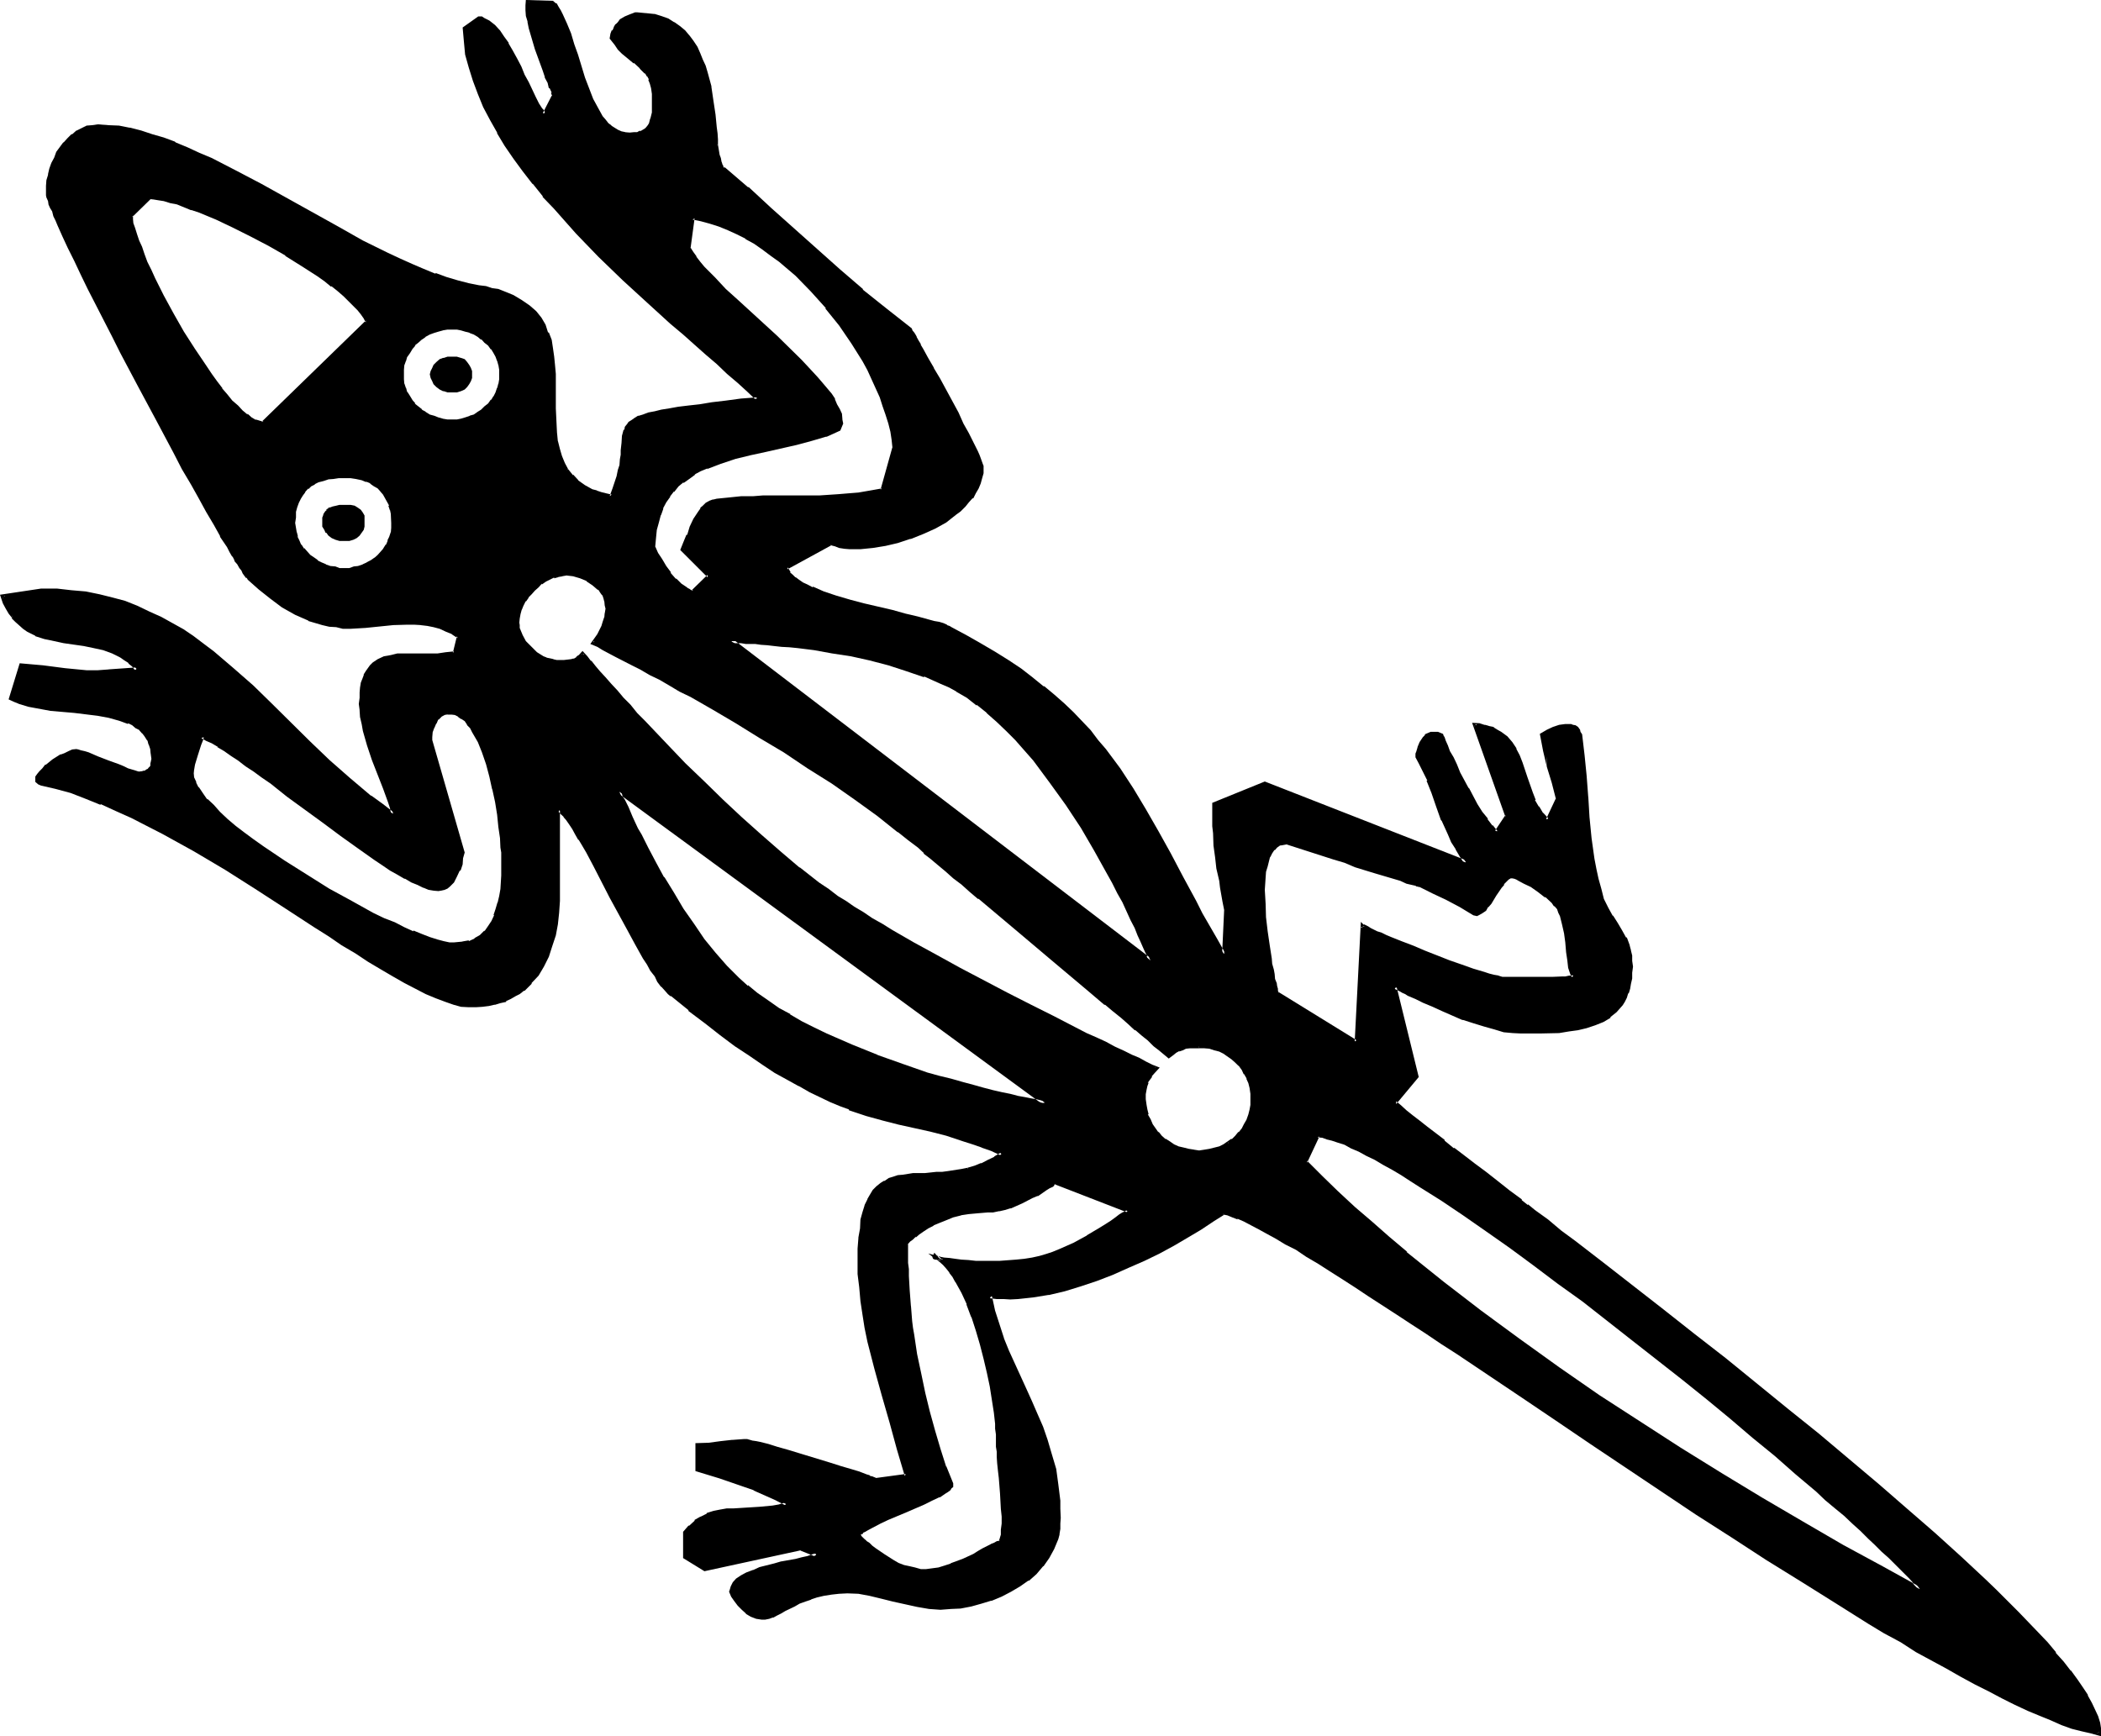
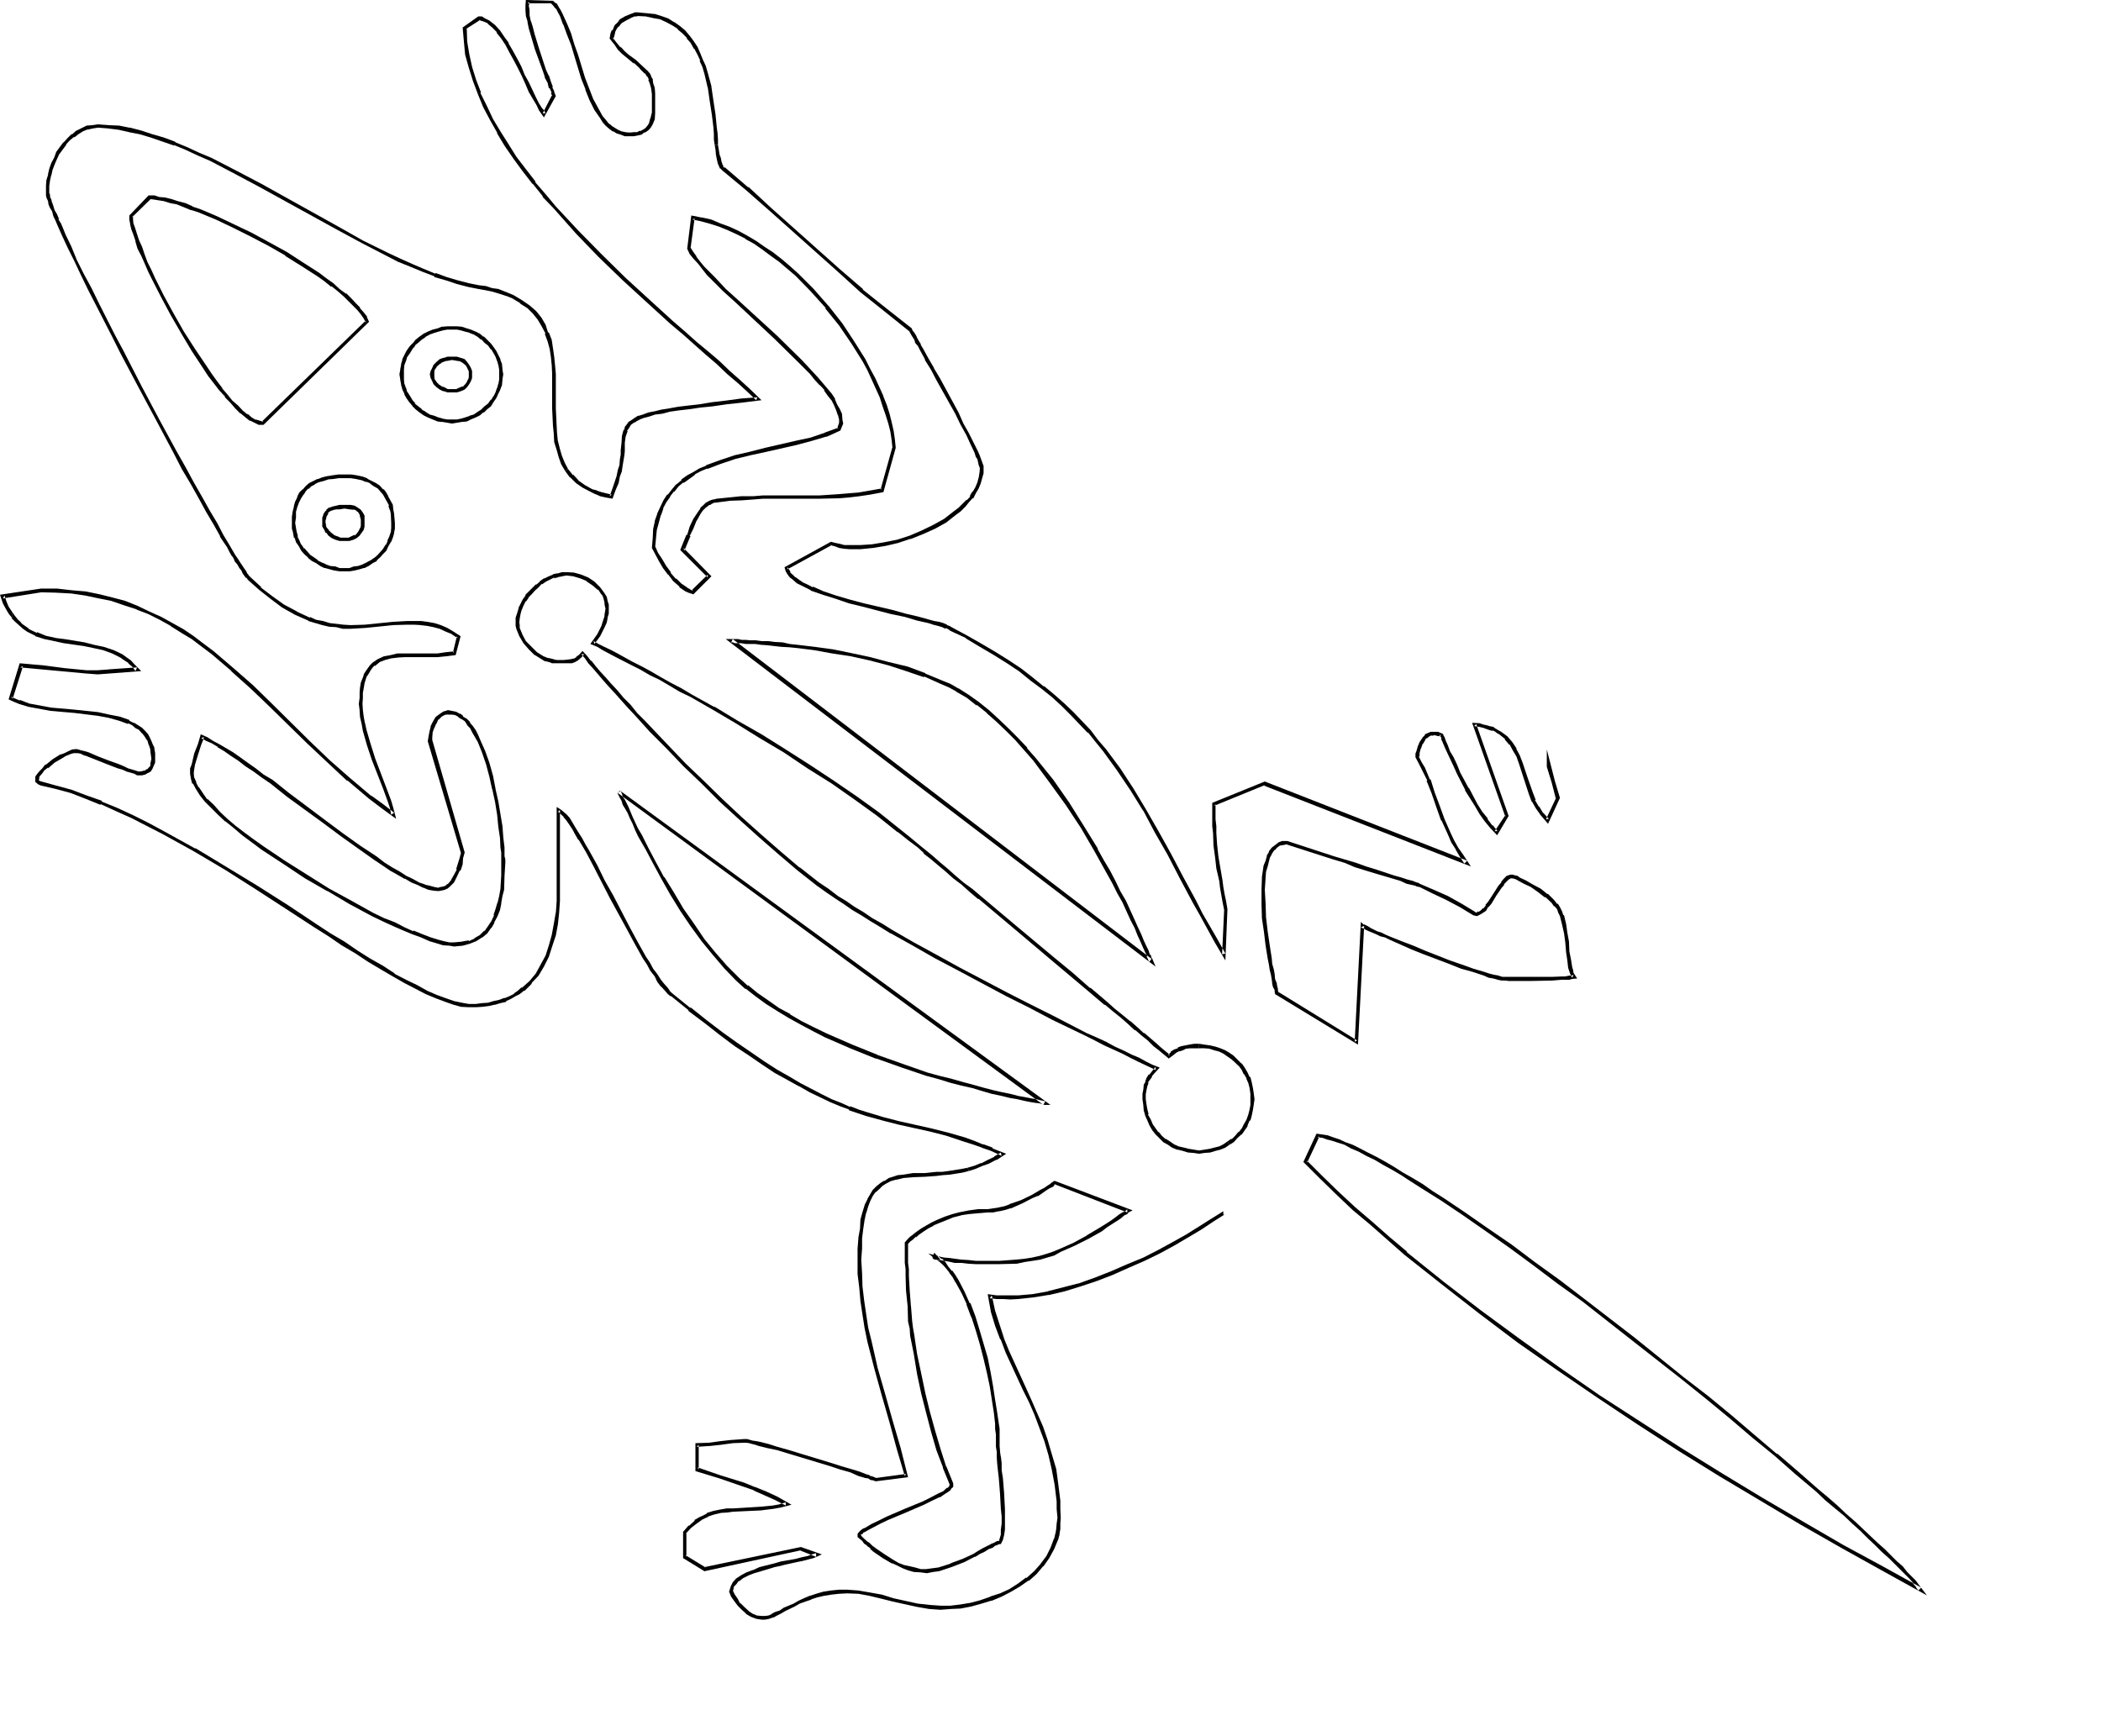
<svg xmlns="http://www.w3.org/2000/svg" xmlns:ns1="http://sodipodi.sourceforge.net/DTD/sodipodi-0.dtd" xmlns:ns2="http://www.inkscape.org/namespaces/inkscape" version="1.0" width="129.997mm" height="107.442mm" id="svg22" ns1:docname="Lizard 2.wmf">
  <ns1:namedview id="namedview22" pagecolor="#ffffff" bordercolor="#000000" borderopacity="0.25" ns2:showpageshadow="2" ns2:pageopacity="0.0" ns2:pagecheckerboard="0" ns2:deskcolor="#d1d1d1" ns2:document-units="mm" />
  <defs id="defs1">
    <pattern id="WMFhbasepattern" patternUnits="userSpaceOnUse" width="6" height="6" x="0" y="0" />
  </defs>
-   <path style="fill:#000000;fill-opacity:1;fill-rule:evenodd;stroke:none" d="m 80.544,126.24 -0.96,-0.192 -0.96,-0.192 -0.864,-0.48 -0.672,-0.48 -0.48,-0.48 -0.48,-0.672 -0.288,-0.576 v -0.864 -0.576 -0.576 l 0.192,-0.48 0.096,-0.288 0.192,-0.48 0.48,-0.48 h 0.192 l 0.096,-0.288 h 0.384 l 0.48,-0.384 0.672,-0.096 h 0.768 1.152 1.248 l 0.96,0.096 0.864,0.384 0.48,0.48 0.48,0.48 0.192,0.576 0.096,0.864 v 0.768 l -0.096,0.864 -0.192,0.576 -0.384,0.672 -0.48,0.48 -0.48,0.48 -0.768,0.48 -0.768,0.192 z m 138.144,167.424 0.288,0.48 h -0.096 -0.384 v -0.192 -0.192 z m 67.584,-9.888 -2.784,1.632 -2.784,1.92 -3.072,1.728 -3.168,1.824 -3.456,1.728 -3.552,1.824 -3.648,1.824 -3.744,1.44 -3.744,1.44 -3.744,1.248 -3.648,1.152 -3.744,0.96 -3.552,0.48 -3.552,0.48 h -1.824 -1.536 l -1.632,-0.096 -1.632,-0.192 0.768,3.552 0.96,3.264 1.152,3.168 1.152,3.072 2.784,5.856 1.248,2.88 1.44,2.88 1.344,2.976 1.248,3.072 1.152,3.072 0.96,3.168 0.864,3.456 0.576,3.648 0.384,3.744 0.096,1.92 v 2.112 1.344 l -0.096,1.248 -0.192,1.152 -0.288,1.152 -0.864,2.208 -1.152,2.016 -1.248,1.92 -1.632,1.728 -1.728,1.632 -2.016,1.344 -2.112,1.248 -2.208,0.96 -2.304,0.96 -2.4,0.864 -2.208,0.48 -2.496,0.48 -2.208,0.288 h -2.496 l -2.688,-0.192 -2.784,-0.48 -5.664,-1.248 -2.688,-0.672 -2.784,-0.672 -2.592,-0.288 -2.592,-0.192 h -1.92 l -1.92,0.192 -1.632,0.288 -1.632,0.48 -1.44,0.384 -1.44,0.672 -1.344,0.48 -1.056,0.576 -2.304,1.152 -0.96,0.48 -0.96,0.48 -0.864,0.384 -0.96,0.288 -0.768,0.192 -0.864,0.096 -1.248,-0.096 -1.152,-0.48 -0.96,-0.864 -0.96,-0.768 -0.96,-0.96 -0.672,-0.96 -0.672,-1.056 -0.48,-0.96 v -0.576 l 0.192,-0.48 0.48,-0.864 0.864,-0.96 1.056,-0.672 1.344,-0.576 1.248,-0.672 1.632,-0.48 3.264,-0.864 1.728,-0.48 3.264,-0.576 1.44,-0.48 1.44,-0.192 1.152,-0.288 0.96,-0.576 -3.84,-1.248 -22.368,4.704 -4.8,-2.88 v -5.664 l 1.248,-1.536 1.344,-0.96 1.44,-0.96 1.44,-0.576 1.44,-0.576 1.44,-0.48 1.536,-0.096 1.536,-0.192 6.144,-0.192 3.264,-0.48 1.44,-0.096 1.632,-0.48 -2.4,-1.344 -2.592,-1.248 -2.592,-1.152 -2.592,-0.96 -5.472,-1.824 -5.376,-1.632 v -5.76 l 2.784,-0.192 2.88,-0.288 2.784,-0.384 2.592,-0.096 h 0.288 l 0.48,0.096 0.672,0.192 h 0.672 l 0.768,0.192 0.768,0.288 2.016,0.48 2.112,0.48 2.4,0.864 9.984,3.072 2.4,0.768 2.304,0.672 1.92,0.672 1.824,0.48 0.768,0.288 0.48,0.192 0.48,0.096 0.48,0.192 7.104,-0.768 -1.632,-6.336 -1.728,-6.336 -1.92,-6.24 -1.824,-6.336 -1.44,-6.336 -0.672,-3.072 -0.576,-3.168 -0.384,-3.072 -0.48,-3.264 -0.096,-3.264 v -3.168 -2.592 l 0.096,-2.4 0.192,-2.304 0.288,-1.92 0.384,-1.824 0.48,-1.632 0.576,-1.248 0.672,-1.152 0.672,-0.96 0.768,-0.768 0.864,-0.864 0.96,-0.48 0.96,-0.48 0.96,-0.48 1.152,-0.192 1.152,-0.288 2.4,-0.192 2.592,-0.096 2.688,-0.192 1.536,-0.192 h 1.44 l 2.88,-0.576 1.632,-0.384 1.44,-0.48 1.632,-0.48 1.632,-0.672 1.536,-0.96 1.632,-0.96 -2.4,-0.96 -2.304,-0.96 -2.016,-0.672 -2.112,-0.768 -4.032,-1.152 -3.744,-0.96 -7.488,-1.824 -3.648,-0.96 -3.936,-0.96 -1.92,-0.768 -2.112,-0.672 -2.112,-0.768 -2.208,-0.96 -2.4,-1.152 -2.304,-1.344 -2.592,-1.248 -2.784,-1.44 -2.688,-1.824 -2.88,-1.728 -3.264,-2.112 -3.264,-2.304 -3.36,-2.592 -3.744,-2.688 -3.84,-2.976 -4.032,-3.36 -0.672,-0.48 -0.672,-0.864 -0.768,-0.96 -0.864,-1.056 -0.768,-1.152 -0.96,-1.344 -0.864,-1.44 -0.96,-1.632 -1.92,-3.168 -1.728,-3.552 -4.032,-7.488 -1.824,-3.552 -1.92,-3.552 -1.824,-3.168 -0.768,-1.632 -0.864,-1.44 -0.768,-1.344 -0.768,-1.248 -0.672,-0.96 -0.864,-1.056 -0.48,-0.768 -0.576,-0.672 -0.48,-0.48 -0.48,-0.288 v 15.648 2.784 l -0.192,2.88 -0.192,2.784 -0.288,2.592 -0.48,2.688 -0.672,2.4 -0.96,2.496 -0.96,2.208 -1.344,1.92 -1.44,2.016 -1.728,1.536 -0.96,0.672 -0.96,0.672 -1.152,0.672 -1.152,0.48 -1.248,0.48 -1.344,0.288 -1.44,0.192 -1.44,0.192 -1.44,0.096 h -1.632 l -1.632,-0.096 -1.92,-0.384 -1.92,-0.672 -2.112,-0.768 -2.304,-1.152 -2.4,-1.152 -2.592,-1.44 -2.784,-1.44 -2.688,-1.632 -2.976,-1.728 -3.072,-1.92 -3.072,-2.112 -3.168,-1.92 -3.264,-2.112 -6.816,-4.512 -6.912,-4.416 -7.296,-4.512 -7.296,-4.416 -7.2,-4.032 -3.744,-1.92 -3.552,-1.728 -3.744,-1.632 -3.552,-1.632 -3.552,-1.44 -3.552,-1.152 -3.36,-1.152 -3.552,-0.768 -0.48,-0.192 -0.384,-0.288 -0.096,-0.48 0.096,-0.48 0.384,-0.672 0.48,-0.672 0.48,-0.48 0.768,-0.768 1.632,-1.344 1.92,-0.96 0.864,-0.48 0.96,-0.288 0.768,-0.384 0.864,-0.096 h 0.48 l 0.48,0.288 0.96,0.192 0.768,0.288 2.304,0.864 2.4,0.96 2.4,0.96 1.152,0.48 0.96,0.288 0.96,0.384 0.672,0.288 0.672,0.192 h 0.48 0.672 l 0.576,-0.192 0.48,-0.192 0.672,-0.288 0.288,-0.48 0.384,-0.672 0.096,-0.672 v -0.768 -1.44 l -0.096,-1.152 -0.384,-1.152 -0.48,-0.96 -0.48,-0.768 -0.576,-0.864 -0.864,-0.768 -0.768,-0.672 -0.96,-0.48 -0.96,-0.48 -2.304,-0.768 -2.4,-0.672 -2.592,-0.288 -5.376,-0.672 -5.664,-0.672 -2.592,-0.288 -2.4,-0.48 -2.208,-0.864 -1.152,-0.48 -0.96,-0.48 2.4,-7.584 4.992,0.48 5.184,0.672 5.184,0.288 2.592,0.192 2.592,-0.192 6.624,-0.48 -0.864,-0.96 -0.96,-0.768 -0.768,-0.672 -0.96,-0.672 -2.112,-0.96 -2.112,-0.768 -2.304,-0.672 -2.208,-0.288 -4.704,-0.864 -2.304,-0.288 -2.208,-0.672 -2.112,-0.672 -1.92,-0.96 -0.96,-0.672 -0.864,-0.768 -0.768,-0.672 -0.864,-0.96 -0.768,-0.96 -0.672,-1.152 -0.48,-1.248 -0.576,-1.44 9.024,-1.44 3.744,0.096 3.36,0.192 3.36,0.48 3.072,0.672 3.072,0.576 2.88,1.056 2.976,1.056 2.688,1.152 2.784,1.344 2.592,1.44 2.4,1.44 2.592,1.632 2.304,1.728 2.4,1.824 4.512,3.84 4.512,4.032 4.416,4.224 4.512,4.32 4.32,4.416 4.704,4.32 4.704,4.416 5.184,4.224 2.592,1.92 2.688,1.92 -0.48,-1.44 -0.288,-1.44 -1.152,-3.264 -2.592,-6.624 -1.152,-3.36 -1.056,-3.456 -0.384,-1.632 -0.288,-1.44 -0.192,-1.632 v -1.44 -1.44 l 0.192,-1.248 0.192,-1.152 0.096,-1.152 0.384,-0.768 0.288,-0.96 0.288,-0.864 0.48,-0.672 0.48,-0.48 0.48,-0.576 1.344,-0.864 1.248,-0.48 1.536,-0.48 1.536,-0.192 h 1.824 l 3.744,-0.096 h 3.84 l 1.92,-0.192 1.92,-0.192 0.96,-3.84 -1.248,-0.96 -1.44,-0.864 -1.44,-0.48 -1.44,-0.48 -1.632,-0.288 -1.44,-0.192 h -1.632 -1.632 l -3.36,0.192 -6.624,0.48 -3.264,0.192 h -1.632 l -1.632,-0.192 -1.728,-0.288 -1.632,-0.384 -1.44,-0.48 -1.632,-0.48 -3.072,-1.248 -2.88,-1.824 -2.976,-1.92 -2.592,-2.112 -2.592,-2.4 -0.288,-0.288 -0.288,-0.576 -0.384,-0.48 -0.48,-0.576 -0.48,-0.864 -0.48,-0.768 -0.48,-0.864 -0.672,-0.96 -0.576,-0.96 -0.672,-1.152 -1.44,-2.496 -1.632,-2.592 -1.632,-3.072 -1.728,-3.264 -2.016,-3.36 -1.92,-3.552 -2.112,-3.552 -1.92,-3.744 -2.112,-3.936 -4.224,-7.872 -4.128,-7.968 -1.92,-3.84 -2.016,-3.744 -1.92,-3.648 L 20.928,67.584 19.296,64.128 17.664,60.96 16.224,57.888 14.88,55.104 13.824,52.512 13.344,51.36 12.96,50.4 12.48,49.248 12.192,48.288 11.808,47.52 11.52,46.848 11.328,46.176 11.232,45.6 11.04,45.12 v -0.384 l 0.192,-1.248 0.096,-1.344 0.192,-1.248 0.288,-1.344 0.672,-1.248 0.48,-1.344 0.672,-1.248 1.632,-2.112 0.768,-0.96 0.96,-0.96 1.152,-0.672 1.152,-0.672 1.152,-0.48 1.248,-0.288 h 1.248 2.496 l 2.208,0.288 2.592,0.48 2.592,0.672 2.592,0.672 2.784,0.96 2.688,0.96 2.784,1.152 2.784,1.248 2.88,1.344 5.76,2.88 5.856,3.264 12,6.624 5.952,3.168 5.856,3.264 5.76,2.88 2.88,1.344 2.784,1.248 2.784,1.152 2.688,1.152 2.592,0.96 2.784,0.768 2.4,0.576 2.592,0.48 1.44,0.288 1.44,0.288 1.44,0.384 2.496,0.768 1.056,0.48 2.016,1.152 1.728,1.248 1.344,1.344 1.056,1.632 1.152,1.632 0.672,1.536 0.672,1.824 0.48,1.92 0.096,1.824 0.384,1.92 v 2.112 l 0.096,4.032 v 4.032 4.032 l 0.192,1.92 0.384,1.824 0.288,1.92 0.48,1.632 0.768,1.632 0.864,1.44 1.152,1.44 1.248,1.248 1.632,1.152 1.728,0.96 0.96,0.48 1.152,0.384 1.152,0.288 1.344,0.288 0.768,-1.728 0.48,-1.44 0.48,-1.536 0.288,-1.44 0.192,-1.248 0.288,-1.152 v -1.152 l 0.192,-1.152 0.192,-1.728 0.192,-1.632 0.288,-1.248 0.192,-0.672 0.48,-0.48 0.288,-0.48 0.672,-0.48 0.576,-0.48 1.056,-0.384 0.96,-0.48 1.248,-0.288 1.344,-0.288 1.536,-0.384 2.016,-0.288 1.92,-0.48 2.4,-0.384 2.592,-0.288 2.88,-0.288 3.264,-0.384 3.552,-0.48 3.84,-0.48 -2.016,-1.92 -2.304,-2.112 -2.4,-2.112 -2.496,-2.208 -2.592,-2.304 -2.688,-2.208 -2.784,-2.496 -2.688,-2.4 -5.568,-4.992 -5.568,-5.184 -5.664,-5.472 -5.376,-5.472 -5.376,-5.664 -2.4,-2.976 -2.4,-2.88 -2.304,-2.88 -2.016,-3.072 -2.016,-2.976 -1.92,-2.976 -1.632,-2.976 -1.44,-3.072 -1.44,-3.072 -1.152,-2.88 -0.768,-3.072 -0.864,-3.072 -0.48,-3.072 -0.096,-3.072 3.36,-2.304 h 0.48 l 0.672,0.192 1.152,0.672 1.056,0.96 1.152,1.152 0.96,1.44 0.96,1.632 0.96,1.728 1.152,1.824 0.864,1.728 0.96,1.92 0.768,1.824 0.96,1.728 0.864,1.824 0.768,1.44 0.672,1.344 0.768,0.96 2.4,-4.224 -0.288,-0.96 -0.48,-0.96 -0.48,-1.344 -0.48,-1.248 -0.48,-1.632 -0.672,-1.44 -1.152,-3.36 -0.96,-3.456 -0.48,-1.632 -0.288,-1.44 -0.288,-1.44 L 123.36,2.4 V 1.248 0.48 h 5.76 l 0.48,0.672 0.672,0.576 0.48,0.864 0.48,0.96 0.96,2.112 0.864,2.208 0.768,2.496 0.864,2.592 1.728,5.28 0.864,2.592 1.056,2.4 0.96,2.304 1.344,1.92 0.672,0.864 0.576,0.768 0.864,0.672 0.768,0.576 0.864,0.576 0.768,0.096 0.96,0.384 h 1.152 0.96 l 0.768,-0.192 0.864,-0.192 0.672,-0.288 0.48,-0.384 0.48,-0.288 0.288,-0.48 0.288,-0.672 0.576,-1.056 0.096,-1.536 0.192,-1.44 v -1.632 l -0.192,-1.44 v -1.248 l -0.288,-1.152 -0.384,-0.96 -0.48,-0.864 -0.48,-0.576 -1.248,-1.344 -1.44,-1.248 -1.632,-1.344 -0.96,-0.768 -0.96,-0.96 -0.96,-0.96 -0.96,-1.344 0.288,-0.96 0.288,-0.768 0.384,-0.672 0.48,-0.672 0.48,-0.48 0.48,-0.48 1.152,-0.768 0.96,-0.48 0.768,-0.192 0.288,-0.192 h 0.384 0.096 2.016 l 1.92,0.384 1.632,0.48 1.632,0.48 1.248,0.768 1.248,0.96 1.152,0.96 0.96,1.152 0.96,1.344 0.864,1.248 0.768,1.44 0.672,1.44 0.48,1.536 0.48,1.536 0.864,3.264 0.576,3.264 0.384,3.168 0.288,3.072 0.192,1.536 0.096,1.248 0.192,1.248 0.192,1.152 0.096,1.152 0.192,0.96 0.192,0.864 0.288,0.576 0.192,0.48 0.288,0.384 5.664,4.704 5.472,4.8 10.656,9.504 5.376,4.896 5.376,4.704 5.472,4.512 5.76,4.512 0.384,0.672 0.288,0.48 0.48,0.768 0.48,0.864 0.48,0.96 0.48,0.96 1.344,2.112 1.248,2.4 1.44,2.4 2.976,5.376 1.248,2.592 1.344,2.592 1.248,2.4 1.152,2.112 0.768,1.92 0.48,0.96 0.192,0.672 0.288,0.768 0.192,0.48 0.192,0.48 v 0.384 1.248 l -0.384,1.152 -0.288,1.152 -0.48,1.056 -0.48,1.152 -0.768,0.96 -0.672,0.96 -0.96,0.96 -0.96,1.056 -1.152,0.96 -2.304,1.632 -2.592,1.44 -2.688,1.44 -2.976,1.152 -2.88,0.768 -3.072,0.768 -2.784,0.48 -2.88,0.192 h -2.4 l -1.344,-0.192 -1.056,-0.096 -1.152,-0.192 -0.96,-0.288 -10.368,5.664 0.192,0.576 0.48,0.672 0.48,0.672 0.672,0.48 0.768,0.672 0.96,0.576 1.152,0.48 1.248,0.672 2.592,0.96 2.976,0.96 3.168,0.96 3.264,1.056 6.624,1.536 3.264,0.864 2.88,0.672 2.592,0.576 1.152,0.384 1.056,0.288 1.056,0.288 0.768,0.384 0.672,0.288 0.48,0.192 3.648,1.92 3.456,1.92 3.168,1.92 2.976,2.016 2.88,1.92 2.784,2.112 2.592,1.92 2.208,1.92 2.4,2.112 2.112,2.112 2.112,2.112 1.92,2.112 1.824,2.208 1.728,2.112 3.456,4.512 3.072,4.704 2.88,4.704 2.88,5.184 2.784,5.184 2.88,5.472 3.072,5.664 1.632,3.072 3.36,6.144 2.016,3.072 0.48,-10.368 -0.48,-1.92 -0.192,-1.824 -0.288,-1.632 -0.384,-1.44 -0.48,-2.88 -0.48,-2.784 -0.192,-2.592 -0.288,-2.88 v -1.632 -1.632 l -0.192,-1.728 v -1.824 l 12,-4.8 47.136,18.528 -1.248,-1.728 -0.96,-1.632 -0.96,-1.728 -0.864,-1.632 -1.44,-3.264 -1.152,-3.264 -1.056,-3.072 -1.152,-3.072 -1.152,-2.688 -0.768,-1.344 -0.672,-1.248 v -0.192 -0.096 -0.384 l 0.192,-0.48 0.096,-1.152 0.48,-1.056 0.672,-1.152 0.672,-0.384 0.48,-0.48 0.672,-0.096 h 0.576 0.864 l 0.96,0.096 v 0.192 0.192 l 0.192,0.096 0.096,0.384 0.384,0.768 0.48,1.152 0.48,1.248 0.576,1.536 0.864,1.536 0.96,2.016 1.728,3.648 2.304,3.744 1.152,1.824 1.152,1.728 1.248,1.44 1.344,1.44 2.208,-3.84 -7.584,-21.312 1.248,0.096 1.152,0.192 1.152,0.384 0.96,0.288 0.864,0.48 0.768,0.48 1.248,1.152 1.152,1.248 0.96,1.44 0.864,1.536 0.48,1.536 1.248,3.552 1.152,3.552 0.672,1.824 0.96,1.632 0.96,1.44 1.248,1.44 2.496,-5.184 -1.152,-3.744 -0.96,-3.648 -0.96,-3.744 -0.864,-3.744 1.632,-0.576 1.344,-0.864 1.44,-0.48 1.248,-0.192 1.152,0.192 h 0.672 l 0.48,0.192 0.288,0.288 0.48,0.48 0.192,0.48 0.288,0.48 0.48,4.896 0.48,4.8 0.384,5.088 0.288,4.8 0.48,4.896 0.672,4.8 0.48,2.304 0.48,2.4 0.672,2.4 0.768,2.304 0.48,1.056 0.48,1.056 0.96,1.92 1.152,1.632 1.152,1.536 0.96,1.824 0.768,1.92 0.192,0.96 0.288,1.152 0.192,1.248 v 1.344 1.44 l -0.192,1.344 -0.096,1.056 -0.384,1.152 -0.288,1.152 -0.48,0.96 -0.48,0.768 -0.48,1.056 -1.344,1.44 -1.44,1.056 -1.632,1.152 -1.728,0.864 -1.92,0.576 -2.112,0.48 -2.112,0.192 -2.112,0.384 -4.512,0.288 h -4.416 l -1.92,-0.192 -1.92,-0.288 -2.304,-0.672 -2.4,-0.672 -2.4,-0.768 -2.592,-0.768 -4.704,-2.016 -2.208,-0.96 -2.304,-0.96 -1.728,-0.768 -1.824,-0.864 -0.672,-0.288 -0.576,-0.288 -0.48,-0.384 -0.48,-0.288 -0.576,-0.192 -0.096,-0.192 h -0.192 -0.192 l 5.376,20.928 -5.376,6.144 1.344,0.96 1.248,1.056 1.44,1.152 1.632,1.344 1.824,1.44 1.92,1.632 2.112,1.44 2.304,1.728 2.208,1.824 2.592,1.92 2.4,2.112 2.784,2.112 2.88,2.112 2.784,2.112 1.632,1.248 1.44,1.152 3.072,2.4 3.168,2.4 3.264,2.496 6.624,5.088 6.912,5.376 7.2,5.472 7.104,5.856 7.2,5.664 14.592,11.808 7.296,5.76 7.104,6.048 6.912,5.76 6.624,5.856 6.432,5.472 3.072,2.88 3.072,2.784 2.976,2.784 2.688,2.496 2.784,2.592 2.592,2.592 2.592,2.496 2.208,2.592 2.304,2.208 2.112,2.304 1.92,2.208 1.824,2.304 1.536,2.112 1.632,1.92 1.344,1.92 1.056,1.824 1.056,1.728 0.768,1.632 0.672,1.44 0.288,1.44 0.192,1.344 v 1.056 l -1.92,-0.288 -2.112,-0.672 -2.304,-0.576 -2.208,-0.864 -2.592,-0.96 -2.592,-1.152 -2.784,-1.248 -2.88,-1.344 -3.072,-1.44 -3.072,-1.632 -3.264,-1.536 -3.36,-1.824 -3.456,-1.92 -3.36,-1.92 -3.552,-2.112 -3.744,-2.112 -3.648,-2.112 -3.936,-2.4 -7.584,-4.704 -7.872,-4.992 -8.16,-5.184 -8.16,-5.184 -8.256,-5.472 -16.512,-11.04 -8.256,-5.28 -8.064,-5.472 -8.064,-5.376 -7.584,-5.184 -7.584,-4.992 -3.552,-2.4 -3.744,-2.496 -3.456,-2.208 -3.36,-2.304 -3.36,-2.208 -3.264,-2.112 -3.072,-1.92 -3.072,-2.016 -2.88,-1.92 -2.784,-1.632 -2.592,-1.536 -2.592,-1.632 -2.4,-1.44 -2.208,-1.344 -2.112,-1.152 -2.016,-1.056 -1.728,-0.864 -1.632,-0.768 -1.44,-0.672 -1.248,-0.48 -1.344,-0.288 z m 79.008,-69.504 -0.384,-0.96 -0.48,-0.768 -0.576,-0.864 -0.672,-0.768 -1.44,-1.44 -1.824,-1.152 -1.728,-1.152 -1.44,-0.768 -0.864,-0.48 -0.672,-0.384 -0.48,-0.096 -0.48,-0.384 -0.48,-0.192 -0.576,0.192 -0.576,0.384 -0.576,0.48 -0.672,0.576 -0.672,0.864 -1.152,1.92 -1.248,1.92 -0.48,0.672 -0.672,0.768 -0.576,0.672 -0.672,0.288 -0.48,0.192 -0.672,-0.192 -3.072,-1.92 -3.36,-1.632 -3.072,-1.632 -3.264,-1.44 h -0.192 l -0.288,-0.096 H 331.2 l -1.056,-0.384 -1.056,-0.288 -1.44,-0.48 -1.824,-0.672 -1.92,-0.48 -2.112,-0.768 -2.304,-0.672 -2.4,-0.768 -2.592,-0.864 -2.688,-0.96 -10.848,-3.552 -0.96,0.192 -0.864,0.288 -0.768,0.48 -0.672,0.672 -0.48,0.768 -0.48,0.864 -0.48,1.056 -0.288,1.152 -0.192,1.344 -0.192,1.44 -0.096,2.88 v 3.264 l 0.096,3.36 0.384,3.264 0.48,3.072 0.48,3.072 0.288,1.248 0.192,1.344 0.288,1.056 0.192,1.152 0.192,0.96 0.096,0.864 0.192,0.576 0.192,0.576 v 0.288 l 18.528,11.424 1.44,-27.072 0.192,0.096 h 0.192 l 0.48,0.192 0.48,0.288 0.48,0.192 1.632,0.768 0.96,0.384 1.152,0.48 1.056,0.48 2.496,1.152 2.496,0.96 2.976,1.248 5.76,2.304 2.976,0.96 2.592,0.96 2.592,0.768 1.248,0.384 0.96,0.288 1.152,0.192 0.96,0.192 0.768,0.096 h 0.672 5.184 l 4.992,-0.096 h 2.304 l 0.768,-0.192 h 0.96 l 0.48,-0.192 h 0.48 l -0.096,-0.288 -0.384,-0.48 -0.096,-0.672 -0.192,-0.672 -0.288,-1.728 -0.192,-2.112 -0.288,-2.112 -0.384,-2.112 -0.288,-2.208 z M 161.952,50.88 l -0.96,7.104 0.672,1.152 0.768,1.152 0.96,1.248 0.96,1.152 1.344,1.344 1.152,1.056 2.592,2.784 2.88,2.592 2.88,2.784 6.144,5.568 2.88,2.976 2.976,2.688 2.592,2.592 1.056,1.44 1.152,1.344 1.152,1.248 0.768,1.152 0.864,1.344 0.672,1.056 0.48,1.152 0.48,1.152 0.288,1.152 v 0.96 l -0.48,1.248 -3.072,1.344 -3.36,0.96 -3.552,0.96 -7.296,1.632 -3.552,0.768 -3.552,0.96 -3.264,0.96 -3.36,1.344 -1.44,0.672 -1.44,0.768 -1.344,0.768 -1.248,1.056 -1.344,0.96 -1.152,1.248 -0.96,1.152 -0.768,1.44 -0.864,1.44 -0.576,1.632 -0.48,1.632 -0.384,1.92 -0.288,1.92 v 2.112 l 0.672,1.44 0.768,1.632 0.96,1.44 1.344,1.632 1.056,1.44 1.344,1.344 1.44,0.96 0.672,0.48 0.768,0.192 3.744,-3.744 -5.952,-6.336 0.576,-1.44 0.672,-1.728 0.672,-1.824 0.96,-1.92 0.96,-1.632 0.48,-0.768 0.672,-0.48 0.576,-0.672 0.672,-0.384 0.864,-0.288 0.96,-0.288 2.88,-0.192 2.784,-0.288 2.592,-0.192 h 2.4 2.208 l 2.304,-0.192 4.32,0.192 4.416,-0.192 4.32,-0.096 2.496,-0.192 2.4,-0.288 2.592,-0.384 2.688,-0.48 2.976,-9.984 -0.384,-1.92 -0.096,-2.016 -0.48,-1.92 -0.672,-1.92 -0.672,-2.112 -0.768,-2.112 -0.864,-2.112 -0.96,-2.112 -1.152,-2.016 -1.056,-2.112 -2.592,-4.416 -2.976,-4.224 -3.072,-4.032 -3.552,-3.84 -3.552,-3.552 -1.92,-1.824 -1.92,-1.536 -1.92,-1.536 -1.92,-1.44 -2.112,-1.248 -2.016,-1.344 -2.016,-0.96 -2.112,-1.152 -2.112,-0.576 -2.112,-0.864 -2.112,-0.48 z m 146.304,214.752 -2.976,6.144 3.552,3.552 3.936,3.552 3.84,3.744 3.936,3.36 4.128,3.648 4.032,3.552 8.64,6.912 8.64,6.816 9.12,6.72 9.216,6.528 9.504,6.432 9.408,6.336 9.504,6.144 9.504,5.76 9.696,5.856 9.408,5.664 9.408,5.28 9.312,5.184 8.928,4.896 -0.48,-0.672 -0.864,-0.96 -0.96,-1.152 -0.96,-0.96 -1.152,-1.344 -1.248,-1.248 -1.44,-1.248 -1.44,-1.536 -1.632,-1.536 -1.824,-1.536 -1.728,-1.728 -1.824,-1.824 -1.92,-1.728 -2.112,-1.824 -2.304,-1.92 -2.208,-1.92 -4.704,-4.032 -4.8,-4.224 -5.184,-4.32 -5.472,-4.512 -5.568,-4.608 -5.664,-4.608 -11.424,-9.12 -11.808,-9.024 -5.856,-4.32 -5.664,-4.224 -5.568,-4.032 -5.568,-3.936 -5.184,-3.648 -5.088,-3.456 -2.496,-1.632 -2.4,-1.536 -2.304,-1.536 -2.208,-1.248 -2.304,-1.344 -2.112,-1.056 -1.92,-1.152 -1.92,-1.152 -1.728,-0.768 -1.824,-0.864 -1.632,-0.768 -1.44,-0.672 -1.44,-0.48 -1.344,-0.288 -1.056,-0.384 z m -84.384,-104.16 -1.824,-0.96 -1.92,-1.056 -3.84,-1.536 -4.224,-1.536 -4.32,-1.248 -4.416,-0.96 -4.32,-0.96 -4.416,-0.864 -4.224,-0.576 -3.84,-0.48 -1.92,-0.384 -1.824,-0.096 -1.632,-0.192 -1.536,-0.192 -1.536,-0.192 h -1.44 l -1.248,-0.096 h -0.96 l -1.152,-0.192 h -0.672 -0.768 -0.48 -0.384 l 98.112,74.688 -0.288,-0.48 -0.192,-0.672 -0.288,-0.96 -0.48,-0.96 -0.672,-1.44 -0.672,-1.44 -0.768,-1.824 -0.864,-1.824 -0.96,-2.016 -1.056,-2.112 -1.152,-2.304 -1.344,-2.208 -1.248,-2.592 -1.344,-2.496 -1.44,-2.592 -3.168,-5.28 -3.456,-5.376 -3.744,-5.28 -4.032,-4.992 -2.016,-2.592 -2.112,-2.304 -2.304,-2.208 -2.304,-2.112 -2.208,-2.112 -2.304,-1.92 -2.4,-1.632 z M 105.696,76.608 104.64,76.8 l -1.152,0.096 -1.152,0.192 -0.96,0.48 -1.152,0.288 -0.96,0.672 -0.768,0.48 -0.96,0.864 -0.864,0.576 -0.672,0.96 -0.576,0.864 -0.48,0.96 -0.48,1.152 -0.384,0.96 -0.192,1.152 v 1.056 1.152 l 0.192,1.152 0.384,1.152 0.48,0.96 0.48,0.96 0.576,0.768 0.672,0.96 0.864,0.672 0.96,0.864 0.768,0.576 0.96,0.48 1.152,0.48 0.96,0.384 1.152,0.096 1.152,0.384 h 1.056 1.152 l 0.96,-0.384 1.152,-0.096 0.96,-0.384 0.96,-0.48 0.96,-0.48 0.96,-0.576 0.864,-0.864 0.768,-0.672 0.672,-0.96 0.672,-0.768 0.48,-0.96 0.48,-0.96 0.288,-1.152 0.192,-1.152 v -1.152 -1.056 l -0.192,-1.152 -0.288,-0.96 -0.48,-1.152 -0.48,-0.96 -0.672,-0.864 -0.672,-0.96 -0.768,-0.576 -0.864,-0.864 -0.96,-0.48 -0.96,-0.672 -0.96,-0.288 -0.96,-0.48 -1.152,-0.192 -0.96,-0.096 z m 174.72,168.096 h -1.152 l -1.152,0.096 -0.768,0.192 -0.96,0.192 -0.768,0.288 -0.672,0.48 -0.864,0.48 -0.768,0.672 -0.96,-0.864 -0.96,-0.96 -1.344,-0.96 -1.248,-1.152 -1.44,-1.248 -1.632,-1.344 -1.632,-1.44 -1.824,-1.248 -1.728,-1.632 -1.92,-1.632 -3.936,-3.264 -4.128,-3.552 -4.416,-3.552 -8.544,-7.2 -4.416,-3.552 -4.128,-3.552 -1.92,-1.632 -2.016,-1.632 -1.92,-1.632 -1.92,-1.632 -1.824,-1.44 -1.536,-1.44 -1.632,-1.248 -1.44,-1.344 -2.304,-1.728 -2.304,-2.016 -4.992,-3.648 -5.184,-3.936 -5.472,-3.744 -5.472,-3.648 -5.664,-3.552 -5.664,-3.456 -5.472,-3.36 -5.472,-3.264 -5.184,-2.88 -2.592,-1.44 -2.4,-1.344 -2.304,-1.248 -2.304,-1.248 -2.016,-1.152 -2.112,-1.152 -1.92,-0.96 -1.824,-0.864 -1.632,-0.96 -1.44,-0.768 -1.248,-0.672 -1.152,-0.48 1.248,-1.92 1.152,-1.92 0.288,-1.152 0.384,-0.96 0.096,-0.96 v -1.152 -0.96 l -0.096,-0.864 -0.384,-0.768 -0.288,-0.768 -0.48,-0.672 -0.48,-0.672 -1.344,-1.152 -1.44,-0.96 -1.632,-0.768 -1.536,-0.48 h -1.632 -1.152 l -0.96,0.096 -0.96,0.384 -0.96,0.48 -0.96,0.48 -0.96,0.672 -1.056,0.576 -0.768,0.864 -0.768,0.768 -0.864,0.864 -0.672,0.96 -0.48,0.96 -0.48,0.96 -0.288,1.152 -0.192,1.152 v 0.96 0.768 l 0.192,0.672 0.672,1.632 0.768,1.536 1.344,1.344 1.248,1.248 1.632,0.96 0.768,0.384 0.864,0.288 0.768,0.192 h 0.864 0.96 l 0.768,0.192 1.632,-0.192 0.768,-0.192 0.672,-0.288 0.672,-0.672 0.576,-0.672 0.864,0.96 0.768,1.056 1.152,1.248 1.152,1.344 1.152,1.248 1.248,1.44 1.44,1.632 1.44,1.824 1.632,1.536 1.632,2.016 1.824,1.728 1.728,1.92 3.936,3.936 4.032,4.128 4.128,4.224 4.416,4.224 4.32,4.032 4.512,4.224 4.608,3.84 4.608,3.936 4.608,3.36 2.016,1.632 2.304,1.632 1.728,1.248 2.016,1.344 2.112,1.056 2.208,1.44 2.304,1.536 2.4,1.248 4.992,2.88 5.376,3.072 5.472,2.976 11.136,5.76 5.472,2.976 5.376,2.592 5.184,2.496 2.4,1.344 2.304,1.152 2.208,1.056 2.112,1.056 2.112,0.96 1.728,0.96 1.824,0.768 1.632,0.864 1.44,0.576 1.248,0.48 -0.768,1.056 -0.672,0.576 -0.672,0.864 -0.288,0.768 -0.192,0.864 -0.096,0.96 -0.192,0.96 v 1.248 1.344 l 0.192,1.248 0.288,1.152 0.48,1.152 0.48,1.056 0.672,1.056 0.768,0.96 0.864,0.96 0.96,0.768 0.96,0.672 1.152,0.48 0.96,0.672 1.248,0.288 1.344,0.288 1.152,0.192 h 1.248 1.248 l 1.344,-0.192 1.152,-0.288 1.152,-0.288 0.96,-0.672 1.056,-0.48 1.056,-0.672 0.768,-0.768 0.768,-0.96 0.864,-0.96 0.672,-1.056 0.48,-1.056 0.48,-1.152 0.288,-1.152 0.192,-1.248 v -1.344 -1.44 l -0.192,-1.152 -0.288,-1.248 -0.48,-1.152 -0.48,-1.152 -0.672,-0.96 -0.864,-0.96 -0.768,-0.768 -0.768,-0.864 -1.056,-0.672 -1.056,-0.576 -0.96,-0.48 -1.152,-0.48 -1.152,-0.192 -1.344,-0.288 z M 34.944,46.176 l -4.32,4.224 0.096,0.96 0.192,0.96 0.288,1.152 0.384,1.44 0.48,1.44 0.576,1.632 0.672,1.632 0.864,1.824 0.768,1.92 0.96,1.92 2.112,4.032 2.304,4.224 2.4,4.224 2.4,4.032 2.592,4.032 1.344,1.728 1.248,1.824 1.248,1.632 1.344,1.632 1.152,1.44 1.248,1.056 1.152,1.152 1.152,0.96 1.152,0.864 0.96,0.48 0.96,0.288 0.768,0.192 24.384,-23.904 -0.48,-0.864 -0.576,-0.96 -0.864,-1.152 -0.96,-0.96 L 81.792,70.176 80.64,69.024 79.2,67.872 77.76,66.624 76.128,65.472 74.4,64.32 70.848,61.728 66.912,59.424 62.88,57.216 58.752,54.912 54.528,52.8 50.592,51.072 46.752,49.248 44.928,48.672 43.2,48 l -1.824,-0.48 -1.44,-0.48 -1.44,-0.384 -1.248,-0.288 -1.344,-0.192 z m 109.92,139.008 0.096,0.288 0.192,0.384 0.192,0.672 0.288,0.576 0.48,0.96 0.384,0.864 0.576,1.152 0.48,1.056 0.672,1.344 0.672,1.44 0.768,1.44 1.632,3.072 1.824,3.36 1.92,3.648 2.112,3.552 2.4,3.648 2.4,3.552 2.4,3.552 2.592,3.456 2.784,3.072 2.784,2.688 2.016,1.92 2.304,1.824 2.592,1.824 2.592,1.536 2.592,1.632 2.688,1.632 2.976,1.44 2.88,1.344 5.856,2.688 6.144,2.304 5.76,2.112 5.856,1.92 2.688,0.768 2.976,0.864 2.592,0.768 2.4,0.672 2.4,0.672 2.304,0.48 2.112,0.48 2.016,0.48 1.824,0.288 1.44,0.48 1.44,0.192 1.152,0.288 0.96,0.192 0.672,0.192 h 0.48 0.192 z M 80.544,111.36 79.2,111.456 h -1.248 l -1.344,0.192 -1.056,0.384 -1.152,0.48 -0.96,0.288 -0.864,0.672 -0.768,0.576 -0.864,0.672 -0.48,0.864 -0.576,0.96 -0.384,0.96 -0.48,0.96 -0.096,1.248 -0.192,1.344 v 1.248 1.152 l 0.192,1.152 0.288,1.152 0.48,0.96 0.48,0.96 0.672,0.768 0.576,0.864 0.864,0.768 0.768,0.672 0.96,0.672 1.056,0.576 1.056,0.384 0.96,0.48 1.152,0.096 1.152,0.192 1.152,0.192 1.152,-0.192 1.056,-0.192 1.152,-0.096 1.152,-0.48 0.96,-0.384 0.768,-0.576 0.96,-0.672 0.864,-0.672 0.768,-0.768 0.672,-0.864 0.48,-0.768 0.48,-0.96 0.384,-0.96 0.288,-1.152 0.192,-1.152 0.096,-1.152 -0.096,-2.112 -0.192,-0.96 -0.288,-1.152 -0.864,-1.728 -0.672,-0.768 -0.48,-0.864 -0.768,-0.768 -0.864,-0.672 -0.96,-0.48 -0.96,-0.48 -1.248,-0.48 -1.152,-0.192 -1.44,-0.192 z m 166.08,165.312 -0.288,0.192 -0.48,0.288 -0.672,0.48 -0.768,0.48 -0.96,0.48 -1.056,0.672 -1.056,0.576 -2.496,1.344 -2.592,0.96 -1.44,0.48 -1.248,0.384 -1.344,0.096 -1.248,0.192 h -2.304 l -2.112,0.192 -1.92,0.48 -1.728,0.48 -1.824,0.576 -1.632,0.48 -1.44,0.672 -1.152,0.864 -1.056,0.768 -1.152,0.672 -0.864,0.576 -0.576,0.576 -0.48,0.48 -0.48,0.48 -0.192,0.096 -0.192,0.192 v 2.112 l 0.192,1.152 v 1.248 1.44 l 0.192,1.632 0.096,3.36 0.192,3.744 0.288,3.456 0.384,1.536 0.096,1.632 0.864,4.512 0.768,4.512 0.96,4.608 1.152,4.512 1.152,4.32 1.248,4.416 1.536,4.032 1.44,3.84 0.096,0.288 -0.096,0.384 -0.192,0.288 -0.288,0.384 -0.48,0.48 -0.672,0.288 -1.344,0.768 -1.728,0.864 -1.824,0.768 -4.128,1.92 -4.224,1.824 -1.92,0.768 -1.632,0.864 -1.44,0.768 -0.48,0.384 -0.48,0.288 -0.384,0.288 -0.096,0.384 -0.192,0.096 0.192,0.384 0.096,0.288 0.48,0.288 0.672,0.672 0.672,0.48 0.768,0.672 0.864,0.768 1.92,1.344 2.208,1.248 1.152,0.672 1.344,0.48 1.248,0.48 1.248,0.384 1.536,0.288 h 1.44 l 1.44,-0.192 1.248,-0.288 1.632,-0.384 1.344,-0.48 2.88,-1.056 2.4,-1.344 1.152,-0.672 1.152,-0.48 0.96,-0.576 0.96,-0.384 0.672,-0.48 0.576,-0.288 h 0.384 0.288 l 0.384,-0.864 0.096,-0.96 0.192,-1.248 v -1.44 -1.632 -1.824 l -0.192,-3.552 -0.288,-3.648 -0.192,-1.824 -0.096,-1.632 -0.192,-1.44 v -1.248 l -0.192,-1.152 v -0.96 -0.96 l -0.192,-0.96 v -1.344 l -0.096,-1.152 -0.384,-2.688 -0.288,-2.976 -0.48,-3.072 -0.672,-3.36 -0.768,-3.264 -0.864,-3.168 -0.96,-3.456 -1.056,-3.072 -1.152,-3.072 -1.344,-2.688 -1.44,-2.592 -0.672,-1.152 -0.576,-1.152 -0.864,-0.96 -0.768,-0.768 -0.864,-0.864 -0.96,-0.576 0.864,0.288 0.96,0.192 1.152,0.096 1.44,0.192 1.44,0.192 h 1.632 l 1.728,0.096 1.824,0.192 h 3.744 l 3.84,-0.288 1.92,-0.192 1.824,-0.288 1.728,-0.48 1.824,-0.48 1.44,-0.48 1.632,-0.672 3.168,-1.44 3.264,-1.824 2.88,-1.728 1.44,-0.864 1.152,-0.768 1.152,-0.672 0.96,-0.768 0.864,-0.48 0.48,-0.384 0.48,-0.288 z M 104.736,166.56 h -0.48 l -0.48,0.192 -0.768,0.48 -0.864,0.864 -0.576,0.96 -0.384,0.96 -0.48,1.248 -0.192,0.96 v 1.056 l 7.68,26.112 -0.192,1.344 -0.288,1.248 -0.576,1.44 -0.576,1.44 -0.672,1.152 -0.96,1.152 -0.672,0.288 -0.48,0.384 -0.672,0.096 h -0.576 -0.96 l -1.152,-0.288 -1.152,-0.288 -1.44,-0.672 -1.44,-0.672 -1.44,-0.768 -1.824,-0.96 -1.632,-1.152 -1.728,-1.152 -2.016,-1.248 -3.84,-2.592 -4.032,-2.976 -4.224,-3.072 -8.256,-6.24 -4.032,-2.976 -1.92,-1.44 -1.92,-1.44 -1.824,-1.248 -1.728,-1.152 -1.824,-1.152 -1.536,-1.152 -1.536,-0.96 -1.44,-0.768 -1.248,-0.672 -1.152,-0.672 -0.288,0.864 -0.192,1.152 -0.768,2.208 -0.864,2.4 -0.192,1.056 v 0.96 1.056 l 0.48,1.152 0.672,1.344 0.96,1.248 1.152,1.44 1.44,1.44 1.632,1.632 1.632,1.632 1.92,1.632 2.112,1.632 2.304,1.632 2.208,1.536 4.896,3.456 5.088,3.36 5.376,3.072 5.184,3.072 5.184,2.592 2.4,1.248 2.592,1.152 2.304,0.96 2.016,0.96 2.112,0.864 1.92,0.672 1.632,0.48 1.632,0.48 1.344,0.096 1.056,0.192 2.016,-0.192 1.536,-0.288 1.536,-0.672 1.248,-0.768 1.152,-0.96 0.768,-1.152 0.864,-1.248 0.576,-1.344 0.48,-1.632 0.576,-1.44 0.288,-1.632 0.192,-1.632 0.288,-3.072 v -3.072 -0.768 -0.768 -0.96 l -0.192,-1.056 -0.096,-2.4 -0.384,-2.592 -0.288,-2.688 -0.672,-2.976 -0.48,-3.072 -0.768,-3.072 -0.864,-2.88 -0.768,-2.784 -1.152,-2.4 -0.672,-1.248 -0.48,-0.96 -0.672,-1.152 -0.576,-0.864 -0.864,-0.768 -0.576,-0.672 -0.864,-0.48 -0.768,-0.288 -0.864,-0.384 z m 0.96,-75.072 -0.96,-0.192 -0.96,-0.192 -0.768,-0.48 -0.672,-0.48 -0.672,-0.48 -0.288,-0.672 -0.288,-0.576 v -0.864 -0.576 l 0.288,-0.864 0.288,-0.48 0.672,-0.672 0.672,-0.48 0.768,-0.48 0.96,-0.096 h 0.96 1.152 l 0.864,0.096 0.576,0.48 0.672,0.48 0.48,0.672 0.288,0.48 0.192,0.864 0.192,0.576 -0.192,0.864 -0.192,0.576 -0.288,0.672 -0.48,0.48 -0.672,0.48 -0.576,0.48 -0.864,0.192 z" id="path1" />
  <path style="fill:#000000;fill-opacity:1;fill-rule:evenodd;stroke:none" d="M 218.976,293.952 H 218.4 l 0.48,0.48 0.096,-0.672 h -0.096 l -0.192,-0.096 0.192,0.288 v -0.192 0.384 l 0.096,-0.192 -0.48,-0.96 -0.288,0.672 -0.192,0.288 0.192,0.48 0.48,0.192 h 1.248 l -1.44,-1.632 z" id="path2" />
  <path style="fill:#000000;fill-opacity:1;fill-rule:evenodd;stroke:none" d="m 286.08,283.296 -2.784,1.728 -2.88,1.824 -3.072,1.92 -3.264,1.824 -3.168,1.728 -3.552,1.824 -3.744,1.536 -3.744,1.632 -3.648,1.44 -3.744,1.344 -3.744,0.96 -3.744,0.96 h 0.192 l -3.744,0.672 -3.36,0.288 h -1.824 -1.536 -1.632 l -2.112,-0.288 0.768,4.224 0.96,3.168 1.152,3.072 0.192,0.192 1.152,3.072 4.032,8.736 1.44,2.88 1.248,2.88 1.152,3.072 1.152,3.072 0.96,3.264 0.768,3.36 0.672,3.552 0.48,3.936 v -0.192 1.92 l 0.192,2.112 -0.192,1.344 -0.096,1.248 -0.192,1.152 v -0.192 l -0.288,1.344 v -0.192 l -0.864,2.304 -0.96,1.92 -1.44,1.92 0.192,-0.192 -1.632,1.824 -1.824,1.632 v -0.192 l -1.92,1.44 -2.112,1.344 -2.112,0.96 -2.4,0.768 h 0.192 l -2.496,0.864 -2.208,0.576 -2.304,0.384 -2.4,0.288 h 0.192 -2.496 l -2.688,-0.192 h 0.192 l -2.784,-0.288 -5.664,-1.248 -2.784,-0.864 -2.688,-0.48 -2.784,-0.48 -2.592,-0.192 h -1.92 l -1.92,0.192 -1.824,0.288 -1.632,0.48 -1.44,0.48 h -0.096 l -1.344,0.576 -1.248,0.576 -1.152,0.672 -2.304,0.96 -0.96,0.672 -0.96,0.288 -0.96,0.48 h 0.192 l -0.864,0.384 -0.768,0.096 h -0.864 l -1.056,-0.096 -1.152,-0.48 0.192,0.096 -1.152,-0.768 0.192,0.096 -1.056,-0.96 -0.96,-0.96 v 0.192 l -0.576,-1.152 -0.672,-0.96 -0.48,-0.96 0.096,0.288 v -0.48 l 0.192,-0.48 h -0.192 l 0.672,-0.768 -0.096,0.192 0.768,-1.056 v 0.192 l 0.96,-0.768 1.344,-0.672 1.248,-0.48 1.632,-0.48 3.168,-0.96 1.824,-0.384 h -0.192 l 3.456,-0.768 1.44,-0.288 1.44,-0.384 1.152,-0.288 1.92,-0.864 -4.896,-1.728 -22.56,4.704 0.288,0.096 -4.704,-2.88 0.192,0.384 v -5.664 l -0.192,0.288 1.344,-1.44 1.248,-0.96 1.344,-0.96 1.44,-0.672 h -0.192 l 1.44,-0.48 1.632,-0.384 h -0.192 l 1.632,-0.096 1.44,-0.192 6.144,-0.288 h 0.192 l 3.072,-0.384 1.632,-0.288 2.592,-0.672 -3.36,-1.92 -2.496,-1.152 -2.592,-1.056 h -0.096 l -2.592,-1.056 -5.568,-1.728 -5.28,-1.824 0.288,0.48 v -5.76 l -0.48,0.48 2.784,-0.192 h 0.192 l 2.688,-0.288 2.784,-0.384 2.592,-0.096 h 0.288 -0.192 0.48 l 0.672,0.096 0.672,0.192 0.768,0.192 0.864,0.288 1.92,0.48 2.304,0.48 2.208,0.672 10.176,3.072 2.304,0.768 2.4,0.672 1.92,0.864 1.632,0.48 0.768,0.096 h -0.096 l 0.576,0.384 h 0.192 l 0.48,0.096 0.48,0.192 7.584,-0.96 -1.728,-6.816 -1.824,-6.24 -1.728,-6.144 -1.824,-6.336 -1.44,-6.336 -0.768,-3.072 -0.48,-3.168 -0.48,-3.264 -0.384,-3.264 -0.096,-3.072 -0.192,-3.168 0.192,-2.592 v -2.4 l 0.288,-2.304 0.288,-1.92 0.384,-1.824 v 0.192 l 0.48,-1.632 0.48,-1.248 0.576,-1.152 0.672,-0.96 v 0.096 l 0.864,-0.768 0.768,-0.768 0.768,-0.48 1.056,-0.576 0.96,-0.288 0.96,-0.192 1.152,-0.288 2.4,-0.192 2.592,-0.096 2.688,-0.192 1.536,-0.192 1.44,-0.096 3.072,-0.48 1.536,-0.384 -0.288,-0.768 -1.44,0.288 -3.072,0.48 -1.44,0.192 h -1.344 l -2.688,0.288 h -2.592 -0.192 l -2.4,0.384 -1.152,0.096 -1.152,0.384 -0.96,0.288 -0.96,0.672 h -0.192 l -0.768,0.48 -0.96,0.768 -0.864,0.864 -0.576,0.96 -0.672,1.152 v 0.096 l -0.672,1.344 v 0.096 l -0.48,1.536 -0.48,1.728 -0.096,2.112 -0.384,2.112 v 0.192 l -0.192,2.4 v 2.592 3.168 0.192 l 0.384,3.072 0.288,3.264 0.48,3.168 0.48,3.072 0.672,3.264 1.632,6.336 1.728,6.24 1.824,6.336 1.728,6.336 1.824,6.144 0.288,-0.48 -7.104,0.96 h 0.192 l -0.48,-0.192 -0.48,-0.192 h 0.096 l -0.576,-0.096 -0.192,-0.192 -0.672,-0.192 -1.728,-0.672 -1.92,-0.576 -2.304,-0.672 -2.4,-0.768 -10.08,-3.072 -2.4,-0.672 -2.112,-0.672 -1.92,-0.48 -0.96,-0.192 -0.672,-0.096 h -0.096 l -0.672,-0.192 -0.672,-0.192 h -0.48 -0.288 l -2.592,0.192 h -0.192 l -2.592,0.288 -2.88,0.384 -3.072,0.096 v 6.528 l 5.664,1.728 5.28,1.824 2.784,0.96 h -0.192 l 2.592,1.152 2.592,1.152 2.4,1.248 v -0.768 l -1.536,0.48 h 0.096 l -1.632,0.288 -3.072,0.288 -6.144,0.384 h -0.096 -1.44 l -1.632,0.288 -1.44,0.288 -1.536,0.48 -0.096,0.192 -1.344,0.672 h -0.096 l -1.344,0.768 v 0.192 l -1.248,1.152 h -0.192 l -1.248,1.44 v 6.144 l 4.992,3.072 22.56,-4.896 h -0.288 l 3.84,1.536 v -0.864 l -0.96,0.288 -1.056,0.384 -1.344,0.288 -1.44,0.384 -3.264,0.576 h -0.096 l -1.632,0.48 -3.456,0.864 -1.44,0.672 h -0.096 l -1.536,0.576 -1.248,0.672 -1.152,0.768 -0.768,0.864 -0.48,0.96 -0.192,0.672 -0.192,0.576 0.48,1.152 0.672,0.96 0.864,1.152 0.96,0.96 0.96,0.864 v 0.096 l 1.152,0.672 1.248,0.48 1.248,0.192 h 0.864 l 0.96,-0.192 0.768,-0.288 h 0.192 l 0.864,-0.48 0.96,-0.48 0.96,-0.576 2.208,-1.056 1.152,-0.672 1.344,-0.48 1.44,-0.48 H 189.6 l 1.44,-0.48 1.632,-0.384 1.824,-0.288 1.728,-0.192 1.92,-0.096 2.592,0.096 2.592,0.48 2.784,0.672 2.688,0.672 5.664,1.248 2.784,0.48 2.688,0.192 2.496,-0.192 2.208,-0.096 2.496,-0.48 2.4,-0.672 2.208,-0.672 h 0.192 l 2.304,-0.96 2.208,-1.152 2.112,-1.248 1.92,-1.344 h 0.192 l 1.728,-1.536 1.536,-1.824 h 0.096 l 1.344,-1.92 1.152,-2.112 0.96,-2.304 0.288,-1.056 v -0.192 l 0.192,-1.152 v -1.152 -0.096 l 0.096,-1.344 -0.096,-2.112 v -1.92 l -0.48,-3.84 -0.48,-3.552 -1.056,-3.552 -0.96,-3.264 -1.056,-3.072 -1.344,-3.072 -1.248,-2.88 -1.344,-2.976 -4.032,-8.832 -1.248,-3.072 0.096,0.192 -1.056,-3.264 -1.056,-3.264 -0.768,-3.552 -0.48,0.672 1.632,0.192 h 1.632 l 1.536,0.096 1.824,-0.096 3.552,-0.384 3.552,-0.576 h 0.192 l 3.648,-0.864 3.744,-1.152 3.744,-1.248 3.744,-1.44 3.648,-1.632 3.744,-1.632 3.552,-1.728 3.36,-1.824 3.264,-1.92 3.072,-1.824 2.88,-1.92 2.592,-1.632 h -0.288 z" id="path3" />
  <path style="fill:#000000;fill-opacity:1;fill-rule:evenodd;stroke:none" d="m 226.56,273.888 1.536,-0.48 1.536,-0.672 1.632,-0.576 1.632,-0.864 h 0.192 l 2.208,-1.44 -3.168,-1.248 v -0.192 l -2.112,-0.768 h -0.192 l -2.112,-0.864 -2.112,-0.768 -4.032,-1.152 -3.84,-0.96 -7.296,-1.632 -3.744,-0.96 -3.84,-1.152 -2.112,-0.672 -1.92,-0.768 v 0.192 l -2.112,-0.96 -2.208,-0.864 -2.304,-1.152 -2.4,-1.248 -2.592,-1.344 -2.592,-1.536 -2.88,-1.632 -2.976,-1.92 -3.072,-2.112 -3.36,-2.304 -3.36,-2.4 -3.648,-2.784 -3.84,-3.072 v 0.192 l -4.032,-3.264 -0.672,-0.576 -0.576,-0.864 -0.864,-0.96 -0.768,-0.96 -0.864,-1.344 -0.96,-1.248 -0.768,-1.44 -0.96,-1.44 -1.824,-3.264 -1.92,-3.552 -3.84,-7.392 -2.016,-3.552 -1.728,-3.552 -1.92,-3.456 -0.864,-1.44 -0.768,-1.44 -0.864,-1.344 -0.768,-1.248 -0.672,-1.152 -0.576,-0.96 -0.672,-0.768 -1.344,-1.152 -1.056,-0.672 v 19.104 2.88 l -0.192,2.784 v -0.192 l -0.48,2.784 -0.48,2.592 -0.672,2.4 -0.768,2.4 -1.152,2.112 -1.152,2.112 -1.44,1.728 -1.824,1.632 v -0.192 l -0.96,0.864 -0.96,0.672 h 0.192 l -1.152,0.576 -1.152,0.48 v -0.096 l -1.248,0.48 -1.344,0.288 -1.248,0.384 -1.44,0.096 -1.44,0.192 h -1.632 l -1.632,-0.288 -1.824,-0.384 -1.92,-0.672 -2.112,-0.768 -2.208,-0.96 -2.4,-1.344 -2.592,-1.248 -2.784,-1.44 h 0.192 l -2.784,-1.824 -3.072,-1.728 -2.88,-1.824 -3.072,-2.112 -3.264,-1.92 -3.36,-2.208 -6.624,-4.416 -7.104,-4.512 -7.104,-4.32 -7.296,-4.416 H 45.6 l -7.296,-4.032 -3.552,-1.92 -3.648,-1.824 -3.744,-1.728 -3.552,-1.44 v -0.192 l -3.552,-1.248 -3.552,-1.344 -3.552,-0.96 -3.456,-0.96 0.192,0.096 -0.672,-0.288 0.192,0.192 -0.48,-0.384 0.192,0.192 v -0.288 0.096 l 0.096,-0.576 -0.096,0.096 0.288,-0.576 v 0.096 l 0.48,-0.576 0.48,-0.672 0.864,-0.672 v 0.192 l 1.536,-1.344 1.824,-1.056 0.768,-0.48 0.96,-0.384 h -0.096 l 0.96,-0.288 h -0.192 0.864 -0.192 0.48 l 0.672,0.096 0.768,0.384 0.96,0.288 h -0.096 l 2.208,0.864 2.4,0.96 2.496,0.96 1.056,0.288 1.056,0.48 1.728,0.48 0.672,0.384 h 0.48 0.672 l 0.768,-0.192 0.48,-0.288 0.768,-0.384 0.384,-0.576 0.288,-0.672 0.384,-0.864 v -0.768 -1.44 l -0.192,-1.152 v -0.192 l -0.48,-0.96 v -0.096 l -0.48,-1.056 -0.48,-0.96 -0.672,-0.768 -0.768,-0.768 -1.056,-0.672 -0.768,-0.48 H 31.2 l -0.96,-0.48 v -0.192 l -2.208,-0.768 -2.496,-0.48 -2.592,-0.576 -5.472,-0.576 -5.472,-0.48 -2.592,-0.48 -2.592,-0.48 -2.208,-0.864 0.096,0.192 -1.152,-0.48 -0.96,-0.48 0.384,0.48 2.4,-7.584 -0.672,0.288 5.184,0.48 5.184,0.48 5.184,0.48 2.592,0.192 2.592,-0.192 7.584,-0.576 -1.632,-1.632 -0.768,-0.864 -0.96,-0.672 -1.056,-0.768 -2.016,-0.96 -2.304,-0.768 -2.304,-0.48 -2.208,-0.576 -4.704,-0.768 -2.304,-0.288 h 0.192 l -2.208,-0.48 -2.112,-0.864 v 0.192 l -2.016,-0.96 H 6.816 L 5.856,146.4 4.896,145.728 H 5.088 L 4.224,144.96 3.456,144 2.784,143.04 v 1.44 0.192 l 0.768,0.768 0.864,0.768 0.96,0.864 0.96,0.672 1.92,0.96 v 0.096 l 2.112,0.672 2.304,0.48 2.208,0.48 4.704,0.672 2.304,0.48 2.208,0.48 2.112,0.768 1.92,0.96 0.96,0.672 1.056,0.672 h -0.192 l 0.96,0.768 0.768,1.056 0.384,-0.864 -6.816,0.48 h 0.192 l -2.592,0.192 h -2.592 l -4.992,-0.48 -5.184,-0.672 -5.472,-0.48 -2.592,8.448 1.248,0.576 0.96,0.384 0.192,0.096 2.208,0.672 2.592,0.48 2.592,0.48 5.568,0.48 5.472,0.672 2.592,0.48 2.4,0.672 2.112,0.768 v -0.192 l 0.96,0.48 0.768,0.672 0.96,0.48 h -0.096 l 0.768,0.864 -0.096,-0.192 0.576,0.768 0.672,1.056 v -0.192 l 0.288,1.152 v -0.192 l 0.384,1.152 0.096,1.056 v -0.096 l 0.192,1.44 v -0.192 l -0.192,0.96 v -0.096 l -0.096,0.576 h 0.096 l -0.288,0.672 v -0.192 l -0.48,0.576 0.288,-0.192 -0.576,0.288 -0.48,0.384 0.096,-0.192 -0.576,0.192 -0.864,0.096 h 0.192 l -0.384,-0.096 -0.576,-0.192 -1.632,-0.48 -0.96,-0.48 -1.152,-0.48 -2.4,-0.864 -2.496,-0.96 -2.208,-0.96 -0.96,-0.288 -0.864,-0.192 -0.576,-0.192 -0.48,-0.096 -0.96,0.096 -0.864,0.384 -0.96,0.48 -0.768,0.288 h -0.192 l -1.824,1.152 -1.536,1.248 H 10.56 l -0.672,0.864 -0.672,0.672 -0.48,0.576 -0.48,0.672 v 0.672 0.576 l 0.672,0.576 0.672,0.288 3.36,0.768 3.552,0.96 3.456,1.344 3.552,1.44 v -0.192 l 3.552,1.632 3.648,1.632 3.552,1.824 3.744,1.92 7.296,4.032 7.296,4.32 7.104,4.512 7.104,4.608 6.624,4.32 3.36,2.112 3.072,2.112 3.264,1.92 2.88,1.92 3.072,1.824 2.784,1.632 2.688,1.536 2.592,1.344 2.4,1.248 2.304,0.96 2.304,0.864 1.92,0.672 1.728,0.48 1.824,0.096 h 1.632 l 1.536,-0.096 1.536,-0.192 1.248,-0.288 h 0.192 l 1.248,-0.384 1.344,-0.288 v -0.192 l 1.056,-0.48 1.152,-0.672 0.96,-0.48 0.96,-0.768 h 0.192 l 1.632,-1.632 v -0.192 l 1.632,-1.728 1.248,-2.112 1.152,-2.304 0.768,-2.4 0.864,-2.592 0.48,-2.592 0.288,-2.688 0.192,-2.784 v -2.88 -18.432 l -0.48,0.48 0.48,0.192 h -0.192 l 1.152,1.056 -0.192,-0.096 0.672,0.768 0.672,0.96 0.768,1.152 0.672,1.248 0.768,1.344 v -0.192 l 0.864,1.44 0.96,1.632 1.728,3.264 1.824,3.552 1.92,3.744 3.936,7.2 1.92,3.552 1.92,3.456 0.96,1.44 0.768,1.44 1.056,1.344 0.576,1.248 0.864,1.152 h 0.096 l 0.864,0.96 0.672,0.768 0.576,0.48 h 0.192 l 4.032,3.264 v 0.192 l 3.84,2.88 3.552,2.784 3.456,2.592 3.36,2.208 3.072,2.112 2.88,1.92 2.976,1.632 2.592,1.44 h 0.096 l 2.496,1.44 2.4,1.152 2.4,1.152 2.304,0.96 2.112,0.768 v 0.192 l 2.016,0.672 2.016,0.672 3.84,1.056 3.744,0.96 7.392,1.632 3.744,0.96 4.032,1.344 2.112,0.672 2.208,0.768 h -0.096 l 2.208,0.768 2.496,1.152 -0.192,-0.768 -1.632,0.96 h 0.192 l -1.632,0.768 -1.632,0.864 0.192,-0.192 -1.632,0.672 -1.632,0.48 z" id="path4" />
  <path style="fill:#000000;fill-opacity:1;fill-rule:evenodd;stroke:none" d="m 2.784,143.04 -0.768,-1.152 -0.48,-1.152 -0.48,-1.44 -0.384,0.672 9.024,-1.44 H 9.6 l 3.744,0.096 h -0.192 l 3.552,0.192 3.264,0.48 3.168,0.672 2.88,0.576 3.072,1.056 2.976,0.96 h -0.192 l 2.784,1.056 2.688,1.344 2.592,1.44 H 39.84 l 2.592,1.632 2.4,1.44 2.4,1.824 2.304,1.728 4.608,3.936 h -0.096 l 4.512,4.032 4.32,4.128 8.928,8.736 4.704,4.416 4.608,4.32 h 0.192 l 4.992,4.224 2.784,2.112 3.552,2.592 -0.672,-2.592 -0.48,-1.632 -1.152,-3.072 -2.592,-6.816 -1.056,-3.36 -0.96,-3.264 -0.384,-1.728 v 0.096 l -0.288,-1.536 -0.192,-1.536 -0.096,-1.44 0.096,-1.44 v -1.248 0.096 l 0.192,-1.056 0.192,-1.152 0.288,-0.96 0.288,-0.864 v 0.192 l 0.48,-0.768 0.384,-0.672 0.48,-0.672 0.48,-0.48 v 0.192 l 1.152,-0.96 1.248,-0.48 1.44,-0.384 1.632,-0.192 h -0.192 l 1.824,-0.096 h 3.744 3.84 l 1.92,-0.192 2.304,-0.288 1.152,-4.416 -1.632,-1.056 -1.44,-0.864 -1.536,-0.672 -1.536,-0.48 -1.632,-0.288 -1.44,-0.192 h -1.632 -1.632 l -3.36,0.192 -6.624,0.672 -3.264,0.096 -1.632,-0.096 -1.632,-0.192 -1.632,-0.192 -1.536,-0.48 -1.632,-0.288 -1.44,-0.672 v 0.192 l -3.072,-1.44 h 0.096 l -3.072,-1.632 -2.688,-1.92 -2.784,-2.112 h 0.192 l -2.592,-2.4 -0.384,-0.384 -0.288,-0.48 v 0.192 l -0.288,-0.672 -0.48,-0.672 -0.384,-0.576 -0.576,-0.864 -0.48,-0.768 -0.672,-0.96 -0.672,-1.152 -0.672,-1.152 -1.44,-2.4 -1.44,-2.784 -1.728,-2.88 -1.824,-3.264 -1.92,-3.36 -1.92,-3.552 -2.016,-3.552 -4.128,-7.584 -4.224,-7.968 -4.032,-7.872 -2.112,-3.936 -3.744,-7.392 -1.728,-3.552 -1.824,-3.36 -1.632,-3.264 -1.248,-3.072 -1.344,-2.784 -1.056,-2.592 -0.672,-1.056 h 0.192 l -0.48,-1.152 -0.576,-0.96 -0.288,-0.96 -0.288,-0.864 V 47.52 L 12,46.656 11.712,46.08 V 45.6 L 11.52,45.12 V 44.736 43.488 L 11.712,42.144 12,40.896 v 0.192 l 0.288,-1.344 0.48,-1.248 0.576,-1.344 0.576,-1.248 V 36 l 1.632,-2.208 -0.192,0.096 0.96,-1.056 1.056,-0.864 v 0.192 l 0.96,-0.768 1.056,-0.672 1.152,-0.48 -0.096,0.096 1.248,-0.288 1.248,-0.192 2.496,0.192 h -0.192 l 2.4,0.288 2.592,0.576 h -0.096 l 2.496,0.48 2.592,0.768 2.784,0.96 2.784,0.96 -0.192,-0.192 2.784,1.152 2.88,1.344 2.88,1.248 5.856,3.072 5.76,3.072 17.952,9.888 5.856,3.168 5.76,2.976 2.784,1.44 2.88,1.152 2.784,1.152 2.784,1.056 V 64.8 l 2.688,0.768 2.592,0.864 2.592,0.672 2.4,0.48 1.632,0.288 1.44,0.288 1.344,0.384 2.4,0.768 1.152,0.48 1.92,1.152 h -0.192 l 1.824,1.152 1.248,1.248 1.152,1.44 0.96,1.632 0.864,1.632 h -0.192 l 0.672,1.824 0.48,1.728 0.288,1.92 0.192,1.92 v -0.096 l 0.096,2.112 v 4.032 4.032 l 0.192,4.032 0.192,1.92 0.096,1.92 0.576,1.824 0.48,1.728 0.576,1.632 0.96,1.632 0.672,-0.48 -0.768,-1.44 -0.672,-1.632 -0.48,-1.632 -0.48,-1.92 v 0.192 l -0.192,-2.016 v 0.192 l -0.096,-1.92 -0.192,-4.032 v -4.032 -4.032 l -0.192,-2.112 -0.192,-1.92 -0.288,-2.016 -0.288,-1.92 -0.672,-1.728 h -0.192 l -0.576,-1.824 -0.96,-1.632 -1.152,-1.44 -0.192,-0.192 -1.44,-1.248 -1.824,-1.248 -1.92,-1.152 -1.152,-0.48 -2.4,-0.96 -1.44,-0.192 -1.44,-0.48 -1.632,-0.192 -2.4,-0.48 -2.592,-0.672 -2.592,-0.768 -2.592,-0.96 v 0.192 L 99.072,62.88 96.384,61.728 93.6,60.48 90.72,59.136 84.864,56.256 79.104,52.992 61.152,43.008 55.296,39.936 49.536,36.96 46.56,35.712 43.872,34.464 41.088,33.312 40.896,33.12 38.304,32.16 35.616,31.392 33.024,30.528 30.432,29.856 H 30.24 l -2.4,-0.48 -2.4,-0.096 -2.496,-0.192 h -0.096 l -1.344,0.192 -1.248,0.096 -1.344,0.672 -0.96,0.48 h -0.096 l -0.96,0.864 h -0.192 l -0.96,0.96 -0.864,0.96 h -0.096 l -1.632,2.208 -0.48,1.344 -0.672,1.248 -0.48,1.344 -0.288,1.248 v 0.192 l -0.384,1.248 -0.096,1.344 v 1.248 0.48 0.48 l 0.096,0.48 0.384,0.864 0.096,0.672 v 0.096 l 0.384,0.864 0.48,0.768 0.288,1.152 0.48,0.96 0.48,1.152 1.152,2.592 1.248,2.688 1.536,3.072 1.536,3.264 1.632,3.36 1.824,3.552 3.84,7.488 1.92,3.84 4.224,7.968 4.224,7.872 4.032,7.584 1.92,3.744 2.112,3.552 1.824,3.264 1.728,3.168 1.824,3.072 1.44,2.592 v 0.192 l 1.632,2.4 0.576,1.152 0.672,1.152 v -0.192 l 0.48,0.96 v 0.192 l 0.672,0.768 0.48,0.864 0.48,0.576 0.288,0.672 0.48,0.672 0.384,0.48 v -0.192 l 0.288,0.384 v 0.096 l 2.592,2.304 2.784,2.208 2.688,2.016 3.072,1.728 3.072,1.344 v 0.096 l 1.632,0.48 1.632,0.48 1.632,0.384 1.632,0.096 1.536,0.384 h 0.192 1.632 l 3.264,-0.192 h 0.096 l 6.624,-0.672 h -0.096 l 3.36,-0.096 h 1.632 l 1.632,0.096 h -0.192 l 1.632,0.192 1.44,0.288 1.44,0.384 1.44,0.672 1.44,0.576 H 105.6 l 1.44,0.96 -0.192,-0.48 -0.96,3.936 0.288,-0.384 -1.92,0.192 -1.92,0.288 h -3.84 -3.744 -1.824 l -1.536,0.384 -1.632,0.288 -1.44,0.672 -1.152,0.768 -0.192,0.192 -0.48,0.48 -0.48,0.672 -0.48,0.672 -0.48,0.768 v 0.192 l -0.288,0.768 -0.384,0.96 -0.192,1.152 -0.096,1.152 v 1.248 l -0.192,1.44 0.192,1.44 v 0.192 l 0.096,1.44 0.384,1.632 0.288,1.632 0.96,3.36 1.152,3.456 2.592,6.624 1.152,3.168 0.48,1.44 0.288,1.536 0.672,-0.48 -2.592,-2.016 -2.784,-2.016 v 0.096 l -4.992,-4.224 -4.704,-4.128 -4.608,-4.416 -8.928,-8.832 -4.32,-4.224 -4.608,-4.032 -4.608,-3.936 -2.304,-1.728 -2.4,-1.824 -2.4,-1.632 -2.592,-1.44 -2.592,-1.44 -2.784,-1.248 -2.784,-1.344 -2.88,-1.152 -2.88,-0.768 -3.072,-0.768 -3.264,-0.672 -3.36,-0.288 -3.36,-0.384 H 9.6 l -9.6,1.44 0.672,2.016 0.672,1.248 0.672,1.152 0.768,0.96 z" id="path5" />
  <path style="fill:#000000;fill-opacity:1;fill-rule:evenodd;stroke:none" d="m 132.192,110.208 1.056,1.44 h 0.096 l 1.344,1.344 1.536,1.056 2.016,1.056 0.96,0.48 h 0.096 l 1.056,0.48 1.248,0.288 1.632,0.288 0.768,-2.112 0.672,-1.536 0.288,-1.536 0.48,-1.248 v -0.192 l 0.192,-1.248 0.192,-1.152 0.192,-1.152 0.096,-0.96 v -0.192 -1.728 l 0.192,-1.44 0.48,-1.344 h -0.192 l 0.384,-0.48 0.288,-0.48 0.288,-0.48 0.672,-0.48 0.672,-0.288 h -0.192 l 0.96,-0.48 h -0.096 l 1.056,-0.384 1.152,-0.288 1.44,-0.48 1.632,-0.192 1.824,-0.48 2.016,-0.288 2.496,-0.288 2.592,-0.384 2.88,-0.288 3.264,-0.48 3.552,-0.384 4.608,-0.576 -2.688,-2.592 -2.304,-2.112 -2.4,-2.112 -2.4,-2.304 -2.592,-2.208 -2.784,-2.304 -2.688,-2.4 -2.784,-2.4 -5.472,-4.992 -5.664,-5.184 -5.664,-5.568 -5.376,-5.472 -5.28,-5.664 -2.4,-2.88 -2.496,-2.88 h 0.192 l -2.304,-2.976 -2.208,-2.88 -1.92,-3.072 -1.824,-2.88 -1.728,-2.88 -1.44,-3.072 -1.536,-3.072 h 0.192 l -1.152,-2.976 -0.96,-3.072 -0.672,-3.072 -0.48,-2.88 -0.096,-3.072 -0.384,0.288 3.456,-2.208 h -0.384 l 0.672,0.096 h -0.192 l 0.672,0.192 1.152,0.48 h -0.192 l 1.152,0.96 1.152,1.152 h -0.192 l 1.152,1.44 0.96,1.44 0.96,1.824 0.96,1.728 0.96,1.824 0.96,1.92 0.864,1.92 0.768,1.824 0.96,1.632 0.864,1.44 0.576,1.248 1.152,1.632 2.784,-4.992 -0.384,-0.96 v -0.192 l -0.48,-0.96 h 0.192 l -0.48,-1.248 -0.48,-1.536 V 17.76 L 127.68,16.32 126.048,11.328 124.992,7.872 124.608,6.336 124.128,4.8 V 4.992 L 123.84,3.552 V 2.304 2.4 L 123.648,1.248 V 1.44 l 0.192,-0.96 -0.48,0.288 h 5.76 -0.288 l 0.672,0.672 -0.192,-0.192 0.672,0.864 V 1.92 l 0.48,0.96 0.48,0.864 0.768,2.112 V 5.664 l 0.864,2.4 0.96,2.4 0.768,2.592 1.632,5.376 0.96,2.4 v 0.192 l 0.96,2.4 1.152,2.304 1.344,1.92 0.576,0.96 0.672,0.768 0.768,0.672 0.864,0.672 h 0.192 l 0.768,0.48 0.96,0.288 0.96,0.384 h 1.152 0.96 l 0.96,-0.192 0.864,-0.192 0.576,-0.48 h 0.192 l 0.48,-0.288 0.48,-0.384 0.48,-0.576 0.384,-0.672 0.48,-1.152 0.096,-1.44 v -0.192 -1.44 -1.632 -1.44 l -0.096,-1.248 -0.384,-1.152 -0.096,-0.96 -0.192,-0.192 -0.384,-0.96 -0.576,-0.672 -1.344,-1.248 -1.44,-1.344 -1.728,-1.248 -0.864,-0.768 -0.96,-1.056 v 0.192 l -0.96,-1.152 -0.96,-1.248 0.192,0.48 0.288,-0.96 0.192,-0.864 0.288,-0.576 0.48,-0.672 v 0.192 l 0.48,-0.672 0.48,-0.48 -0.192,0.192 1.152,-0.672 0.96,-0.48 h -0.096 l 0.96,-0.384 h 0.288 -0.192 0.384 l 0.288,-0.096 h -0.192 l 2.016,0.096 1.728,0.384 1.632,0.288 1.44,0.672 1.44,0.768 1.344,0.864 H 158.4 l 1.152,0.96 1.152,1.152 h -0.192 l 0.96,1.056 0.864,1.536 v -0.192 l 0.768,1.44 0.672,1.44 h -0.192 l 0.672,1.44 0.48,1.632 0.768,3.264 v -0.192 l 0.48,3.36 0.48,3.072 0.384,3.072 0.096,1.536 v 1.248 l 0.192,1.248 h 0.768 V 32.64 l -0.096,-1.44 -0.192,-1.44 -0.288,-2.976 -0.48,-3.168 -0.48,-3.264 V 20.16 l -0.864,-3.168 -0.48,-1.632 -0.672,-1.44 -0.576,-1.44 -0.672,-1.536 -0.96,-1.44 -0.864,-1.152 -0.096,-0.096 -0.96,-1.152 -1.152,-0.96 -1.344,-0.96 h -0.096 L 156.288,4.32 154.656,3.744 153.12,3.264 h -0.192 l -1.824,-0.192 h -0.096 L 148.992,2.88 h -0.288 0.192 -0.384 l -0.48,0.192 -0.768,0.288 -1.152,0.48 -1.152,0.672 -0.48,0.672 -0.48,0.48 h -0.096 l -0.384,0.672 v 0.096 l -0.288,0.672 h -0.192 l -0.288,0.768 -0.192,1.152 1.152,1.44 0.768,1.152 0.96,0.96 1.056,0.864 1.728,1.44 v -0.192 l 1.44,1.344 h -0.096 l 1.248,1.248 v -0.192 l 0.48,0.864 V 17.76 l 0.48,0.864 h -0.192 l 0.384,0.96 0.288,1.056 0.192,1.344 v -0.192 1.44 1.632 1.44 l -0.384,1.536 v -0.192 l -0.288,1.152 -0.288,0.48 -0.384,0.48 -0.288,0.288 -0.48,0.288 -0.672,0.384 v -0.192 l -0.672,0.384 h -0.96 0.192 l -0.96,0.096 -1.152,-0.096 h 0.192 l -0.96,-0.192 -0.864,-0.384 -0.768,-0.48 -0.768,-0.48 h 0.096 l -0.768,-0.576 -0.672,-0.864 -0.672,-0.768 -1.056,-1.92 -1.152,-2.112 -0.96,-2.496 -0.96,-2.496 -1.632,-5.376 -0.864,-2.4 -0.768,-2.592 -0.96,-2.304 -0.96,-2.112 -0.48,-0.96 -0.48,-0.768 -0.48,-0.864 h -0.192 L 129.312,0.192 122.976,0 122.88,1.248 V 2.4 l 0.096,1.344 0.384,1.248 v 0.192 l 0.288,1.44 0.48,1.632 0.96,3.264 1.824,4.992 0.48,1.44 v 0.192 l 0.672,1.248 0.288,1.248 h 0.192 l 0.48,1.056 h -0.192 l 0.288,0.768 v -0.288 l -2.208,4.32 h 0.672 l -0.672,-1.152 v 0.192 l -0.864,-1.344 -0.768,-1.536 -0.768,-1.632 -0.864,-1.824 -0.96,-1.728 -0.768,-1.92 -0.96,-1.824 -1.056,-1.92 -0.96,-1.632 V 9.984 l -1.056,-1.44 -0.96,-1.44 -0.192,-0.192 -0.96,-1.056 L 114.432,4.8 113.28,4.224 112.704,3.84 h -0.864 l -3.648,2.592 0.288,3.264 0.288,3.072 0.864,3.072 0.96,3.072 1.152,3.072 1.248,3.072 1.632,3.072 1.632,2.88 V 31.2 l 1.728,2.88 2.112,3.072 2.112,2.88 2.304,2.976 h 0.096 l 2.304,2.88 v 0.192 l 2.592,2.688 5.184,5.856 5.28,5.472 5.664,5.472 5.664,5.184 5.472,4.992 2.976,2.496 2.688,2.4 2.592,2.304 2.592,2.208 2.4,2.304 2.496,2.112 2.208,2.016 2.112,2.016 0.288,-0.672 -3.84,0.288 -3.552,0.48 -3.264,0.384 -2.88,0.48 -2.592,0.288 -2.4,0.288 -2.112,0.384 -1.824,0.288 -1.536,0.384 -1.536,0.288 -1.248,0.48 -0.96,0.288 h -0.192 l -0.768,0.48 -0.672,0.48 -0.768,0.48 -0.384,0.576 -0.096,0.096 -0.384,0.48 -0.096,0.672 h -0.192 l -0.384,1.44 -0.096,1.632 -0.192,1.728 v 1.056 l -0.192,1.056 -0.096,1.344 -0.384,1.152 -0.288,1.44 -0.48,1.44 -0.48,1.44 -0.672,1.824 0.48,-0.384 -1.248,-0.288 -1.152,-0.288 -1.152,-0.384 h 0.192 l -1.152,-0.288 -1.728,-0.96 -1.632,-1.152 h 0.096 l -1.248,-1.344 v 0.192 l -1.152,-1.44 z" id="path6" />
  <path style="fill:#000000;fill-opacity:1;fill-rule:evenodd;stroke:none" d="m 167.136,33.888 0.192,1.152 0.096,1.152 0.192,0.96 0.192,0.864 v 0.096 l 0.288,0.672 0.288,0.672 h 0.192 l 0.192,0.288 5.664,4.704 5.472,4.8 16.032,14.304 5.28,4.8 5.664,4.512 5.856,4.704 -0.192,-0.288 0.288,0.576 0.384,0.672 0.48,0.768 V 79.2 l 0.288,0.768 v 0.192 l 0.672,0.768 0.48,0.96 1.152,2.112 v 0.192 l 1.44,2.304 1.248,2.4 4.416,7.872 1.248,2.592 1.344,2.4 0.96,2.112 0.96,2.016 0.288,0.96 0.384,0.576 0.288,1.344 0.192,0.48 0.096,0.288 v -0.096 l -0.096,1.248 v -0.192 l -0.192,1.344 v -0.192 l -0.288,1.152 -0.48,1.152 -0.672,1.152 v -0.192 l -0.672,1.152 h 0.192 l -0.864,0.96 v -0.192 l -0.96,0.96 -0.96,0.96 -1.152,0.864 -2.208,1.728 -2.592,1.44 -2.784,1.344 -2.688,1.152 -2.976,0.96 -2.88,0.576 -2.88,0.48 h 0.096 l -2.88,0.192 h -2.4 -1.344 l -1.056,-0.288 -0.96,-0.192 -1.152,-0.288 -10.848,5.952 0.288,0.96 0.384,0.672 0.576,0.768 0.672,0.48 0.192,0.192 0.768,0.672 0.96,0.48 1.152,0.576 1.152,0.576 v 0.096 l 2.784,0.96 3.072,0.96 3.072,1.056 3.168,0.768 6.624,1.728 3.264,0.672 2.88,0.864 2.592,0.576 1.152,0.384 1.152,0.288 0.96,0.288 0.768,0.384 v -0.192 l 0.672,0.288 0.48,0.384 3.744,1.728 h -0.192 l 3.36,2.016 3.264,1.92 3.072,1.92 2.88,1.92 2.592,2.112 2.592,1.92 2.4,1.92 2.304,2.112 2.112,2.112 4.032,4.224 v -0.192 l 1.824,2.304 1.728,2.112 3.264,4.512 3.168,4.704 2.976,4.8 V 189.6 l 2.688,5.088 2.976,5.184 2.88,5.568 3.072,5.76 1.632,2.88 3.36,6.144 2.592,4.416 0.48,-12 -0.288,-1.728 -0.384,-1.824 -0.288,-1.632 -0.192,-1.536 -0.48,-2.784 -0.48,-2.784 -0.288,-2.688 v 0.096 l -0.192,-2.88 v -1.632 l -0.192,-1.632 v -1.728 -1.824 l -0.288,0.384 12,-4.896 -0.384,0.192 48.384,18.912 -1.824,-2.784 -1.152,-1.632 -0.96,-1.728 -0.768,-1.632 -1.44,-3.264 -1.152,-3.168 -1.152,-3.072 -0.96,-3.072 h -0.192 l -1.152,-2.784 -0.768,-1.248 -0.672,-1.344 v 0.192 -0.192 0.192 l 0.192,-0.288 v -0.384 -0.288 l 0.288,-1.152 v 0.192 l 0.48,-1.344 v 0.192 l 0.672,-1.152 h -0.192 l 0.576,-0.288 0.48,-0.384 0.576,-0.288 -0.096,0.192 0.768,-0.192 h -0.192 l 0.864,0.192 H 336 l 0.96,0.096 -0.288,-0.48 v 0.384 l 0.288,0.288 0.192,0.288 h -0.192 l 0.384,0.864 0.48,1.152 0.576,1.248 0.672,1.44 0.864,1.824 0.768,1.728 1.92,3.744 v 0.192 l 2.304,3.648 1.056,1.824 1.152,1.632 1.344,1.632 1.632,1.728 2.688,-4.512 -7.584,-21.504 -0.48,0.48 1.248,0.192 1.152,0.288 h -0.096 l 1.056,0.384 0.96,0.288 -0.096,-0.192 0.96,0.48 h -0.192 l 0.864,0.48 1.44,1.152 h -0.192 l 1.152,1.344 v -0.192 l 0.768,1.44 0.864,1.44 0.576,1.632 1.152,3.552 1.152,3.552 0.672,1.824 h 0.096 l 0.864,1.536 1.152,1.632 1.728,2.016 2.784,-6.048 -1.152,-3.84 -0.96,-3.744 -0.96,-3.744 v 4.032 l 1.152,3.744 0.96,3.744 0.096,-0.288 -2.4,5.088 0.672,-0.096 -1.344,-1.44 v 0.096 l -0.96,-1.632 v 0.192 l -0.96,-1.632 h 0.192 l -0.672,-1.728 -1.248,-3.552 -1.152,-3.456 -0.672,-1.728 -0.768,-1.44 v -0.192 l -0.96,-1.44 -1.152,-1.344 -1.44,-1.056 -0.864,-0.48 -0.768,-0.48 -0.192,-0.192 -0.96,-0.192 -0.96,-0.288 h -0.192 l -1.152,-0.384 -1.728,-0.096 7.776,21.984 v -0.384 l -2.496,3.744 h 0.672 l -1.152,-1.44 v 0.192 l -1.248,-1.632 H 348 l -1.344,-1.632 -1.152,-1.824 -2.016,-3.84 v 0.192 l -2.016,-3.744 -0.768,-1.92 -0.768,-1.632 -0.864,-1.44 -0.48,-1.344 -0.48,-1.056 -0.288,-0.864 -0.192,-0.288 -0.192,-0.384 0.192,0.192 -0.192,-0.288 -1.152,-0.48 h -0.768 -0.192 -0.768 l -0.672,0.288 -0.672,0.288 v 0.192 l -0.48,0.48 -0.768,1.152 -0.48,1.152 v 0.096 l -0.288,0.96 -0.192,0.48 v 0.576 -0.192 0.288 0.192 l 0.768,1.44 0.672,1.344 1.344,2.688 H 333.6 l 1.152,2.88 1.056,3.072 1.152,3.264 0.192,0.192 1.44,3.168 0.768,1.824 1.056,1.632 v 0.096 l 0.96,1.632 1.056,1.632 0.672,-0.672 -47.328,-18.528 -12.288,4.992 v 2.112 1.728 1.632 l 0.192,1.632 0.096,2.88 0.384,2.784 0.288,2.592 0.672,2.88 0.192,1.632 0.288,1.632 0.288,1.632 0.384,1.92 -0.48,10.368 0.768,-0.192 -1.824,-3.264 -3.552,-6.144 -1.44,-2.88 -3.072,-5.664 -2.88,-5.472 -2.88,-5.184 -2.976,-5.184 -2.88,-4.8 -3.072,-4.704 -3.36,-4.512 -1.824,-2.112 -1.728,-2.304 -4.032,-4.224 -2.112,-2.016 -2.4,-2.112 -2.304,-1.92 h -0.192 l -2.592,-2.112 -2.592,-2.016 -2.88,-1.92 -3.072,-1.92 -3.264,-1.92 -3.36,-1.92 -3.744,-2.016 -0.48,-0.288 -0.576,-0.192 v -0.096 l -0.864,-0.384 -0.96,-0.288 -1.152,-0.192 -1.056,-0.288 -2.784,-0.768 -2.88,-0.672 -3.072,-0.864 -6.624,-1.536 -3.264,-0.864 -3.264,-0.96 -2.88,-0.96 -2.592,-1.152 v 0.192 l -1.248,-0.672 -1.056,-0.48 -0.96,-0.672 -0.768,-0.576 v 0.096 l -0.672,-0.672 -0.672,-0.576 h 0.192 l -0.288,-0.48 -0.384,-0.672 -0.096,0.48 10.368,-5.664 h -0.384 l 1.152,0.288 0.96,0.384 1.248,0.192 1.152,0.096 h 0.192 2.4 l 2.88,-0.288 2.976,-0.48 2.88,-0.672 2.88,-0.96 h 0.192 l 2.88,-1.152 2.784,-1.248 2.592,-1.44 2.304,-1.824 1.056,-0.768 0.192,-0.192 0.96,-0.96 0.768,-0.96 0.864,-0.96 h 0.192 l 0.576,-1.152 0.672,-1.152 0.48,-1.152 0.288,-1.056 0.384,-1.344 v -1.248 -0.384 -0.096 l -0.192,-0.48 -0.48,-1.344 -0.288,-0.768 -0.384,-0.864 -0.96,-1.92 -1.152,-2.304 -1.248,-2.208 -1.152,-2.592 -4.32,-7.968 -1.44,-2.4 v -0.096 l -1.344,-2.304 -1.152,-2.112 -0.576,-0.96 v -0.192 l -0.48,-0.768 -0.48,-0.864 V 78.72 l -0.384,-0.672 -0.48,-0.672 v 0.192 L 213.216,76.8 207.36,72.192 201.696,67.68 h 0.192 l -5.472,-4.704 -16.032,-14.304 -5.28,-4.896 h -0.192 l -5.472,-4.704 v 0.192 l -0.384,-0.288 h 0.192 l -0.288,-0.48 -0.192,-0.672 v 0.192 l -0.192,-1.056 -0.288,-0.768 -0.192,-1.152 -0.192,-1.152 z" id="path7" />
-   <path style="fill:#000000;fill-opacity:1;fill-rule:evenodd;stroke:none" d="m 361.728,175.296 -0.864,-3.552 -0.096,0.48 1.44,-0.768 1.248,-0.672 1.44,-0.48 H 364.8 l 1.248,-0.096 h 1.152 -0.192 l 0.672,0.096 0.48,0.192 h -0.192 l 0.48,0.288 -0.096,-0.096 0.48,0.48 -0.192,-0.192 0.384,0.48 0.096,0.672 v -0.192 l 0.672,4.896 0.288,4.8 v -0.192 l 0.384,5.088 0.48,4.8 0.48,4.896 0.576,4.8 0.384,2.4 0.672,2.496 0.576,2.208 0.672,2.4 h 0.192 l 0.48,1.152 0.48,0.96 0.96,1.92 1.152,1.824 1.056,1.632 v -0.192 l 1.056,1.824 h -0.192 l 0.768,1.92 v -0.192 l 0.384,1.152 v -0.192 l 0.096,1.344 0.192,1.056 v 1.344 1.44 -0.192 l -0.192,1.344 -0.096,1.248 -0.192,0.96 -0.48,1.152 0.192,-0.096 -0.48,1.056 -0.48,0.864 -0.576,0.96 v -0.192 l -1.248,1.44 h 0.192 l -1.44,1.152 -1.632,1.152 -1.824,0.672 -1.728,0.576 -2.112,0.48 -2.112,0.384 -2.304,0.096 h 0.192 l -4.512,0.384 h -4.416 l -1.92,-0.192 h 0.192 l -2.112,-0.288 -2.304,-0.48 -2.4,-0.672 -2.4,-0.768 -2.4,-1.056 h 0.096 l -4.8,-1.728 -2.304,-0.96 -2.112,-0.96 -1.92,-0.864 -1.632,-0.768 -0.768,-0.48 -0.672,-0.384 -0.48,-0.096 -1.152,-0.672 -0.096,-0.192 h -0.864 l 5.376,21.504 0.192,-0.48 -5.568,6.624 1.536,1.152 1.248,1.152 1.44,1.152 v 0.096 l 1.632,1.344 v -0.192 l 1.728,1.44 2.112,1.632 2.016,1.632 v -0.192 l 2.208,1.824 v 0.096 l 2.304,1.824 2.592,1.728 2.592,2.112 2.688,2.112 2.784,2.112 2.88,2.304 v -0.192 l 1.44,1.248 1.632,1.152 2.88,2.4 3.264,2.496 3.264,2.4 6.72,5.376 13.92,10.752 v -0.096 l 7.104,5.76 7.488,5.664 14.496,11.808 7.296,5.856 h -0.192 l 14.112,11.808 6.624,5.568 6.432,5.664 3.072,2.976 3.072,2.688 5.664,5.376 2.784,2.592 2.496,2.592 2.592,2.4 4.608,4.8 2.016,2.304 2.016,2.304 1.728,2.016 1.632,2.112 1.44,2.112 1.344,1.824 1.248,1.728 0.96,1.824 0.864,1.632 0.48,1.44 0.48,1.44 v -0.192 l 0.096,1.344 v 1.056 l 0.48,-0.288 -1.92,-0.48 -2.112,-0.48 -2.208,-0.672 -2.4,-0.96 h 0.096 l -2.592,-0.96 v 0.192 l -2.592,-1.152 -2.688,-1.248 -2.976,-1.344 -3.072,-1.44 -3.072,-1.632 -3.168,-1.632 -3.264,-1.728 -3.552,-2.016 -3.36,-1.92 -3.552,-2.112 -3.552,-2.016 -3.744,-2.304 -3.84,-2.304 -7.776,-4.608 -7.968,-5.088 -8.064,-5.088 -8.256,-5.376 -8.256,-5.376 -24.672,-16.416 -8.064,-5.376 -7.968,-5.28 -15.168,-10.176 -3.744,-2.496 -3.552,-2.4 -3.552,-2.4 -3.36,-2.112 -3.264,-2.304 -3.168,-2.016 -3.264,-2.016 -2.88,-1.92 -2.976,-1.92 -2.688,-1.632 -2.784,-1.728 -2.4,-1.536 -2.496,-1.44 -2.4,-1.248 -2.112,-1.152 -1.92,-1.152 -1.728,-0.96 -1.632,-0.672 -1.44,-0.576 -0.192,-0.192 -1.248,-0.48 -1.152,-0.288 -1.152,-0.192 v 0.768 l 0.96,0.192 1.152,0.48 1.248,0.48 -0.096,-0.192 1.536,0.672 1.632,0.864 1.824,0.96 1.92,1.056 2.112,1.152 2.208,1.344 2.496,1.248 2.4,1.632 2.784,1.632 2.688,1.728 2.88,1.824 2.976,1.92 3.168,2.112 3.264,2.112 3.264,2.112 3.36,2.208 3.552,2.304 3.552,2.4 3.744,2.4 15.168,10.176 7.968,5.376 8.064,5.472 24.672,16.512 8.256,5.28 8.256,5.376 8.064,4.992 7.968,4.992 7.776,4.896 3.648,2.208 3.936,2.112 3.552,2.304 3.552,1.92 3.552,1.92 3.36,1.92 3.36,1.824 3.264,1.632 3.072,1.632 2.88,1.44 3.072,1.44 2.784,1.152 2.592,1.056 2.592,1.152 2.4,0.864 2.304,0.576 2.112,0.48 2.4,0.672 v -1.728 -0.192 l -0.192,-1.248 -0.48,-1.536 -0.672,-1.44 -0.768,-1.632 -0.96,-1.728 v -0.192 l -1.152,-1.728 -1.248,-1.824 -1.536,-2.112 h -0.096 l -1.632,-2.112 -1.824,-2.016 V 386.4 l -1.92,-2.304 -2.112,-2.208 -4.704,-4.896 -2.4,-2.4 -2.592,-2.592 -2.688,-2.592 -5.664,-5.28 -3.072,-2.784 -3.072,-2.784 -6.528,-5.664 -6.624,-5.76 -14.016,-11.808 -7.296,-5.856 -14.496,-11.808 -7.296,-5.664 -7.296,-5.76 -13.92,-10.848 -6.72,-5.184 -3.264,-2.4 -3.072,-2.592 -3.072,-2.208 -1.632,-1.344 v 0.192 l -1.44,-1.152 v -0.192 l -2.88,-2.112 -2.784,-2.208 -2.688,-2.112 -2.592,-1.92 -2.496,-1.92 -2.4,-1.824 v 0.192 l -2.208,-1.824 v -0.192 l -2.016,-1.536 -2.016,-1.536 -1.824,-1.44 -1.632,-1.248 -1.44,-1.152 -1.248,-1.152 -1.152,-0.96 v 0.672 l 5.28,-6.336 -5.184,-21.12 -0.48,0.48 h 0.192 -0.288 l 0.096,0.096 h 0.192 l 1.152,0.576 0.48,0.288 0.672,0.288 0.576,0.384 1.824,0.768 1.728,0.864 2.304,0.96 2.304,1.056 4.608,2.016 h 0.192 l 2.4,0.768 2.496,0.768 2.4,0.672 2.208,0.672 2.112,0.192 1.92,0.096 h 4.416 l 4.512,-0.096 2.304,-0.384 2.112,-0.288 2.016,-0.48 2.016,-0.672 1.92,-0.768 1.632,-0.96 v -0.192 l 1.44,-1.152 1.44,-1.632 0.48,-0.768 0.48,-0.96 0.288,-0.96 0.192,-0.192 0.288,-0.96 0.192,-1.152 0.288,-1.248 v -1.344 l 0.192,-1.44 -0.192,-1.344 v -0.096 -1.152 l -0.288,-1.152 v -0.096 l -0.288,-1.056 v -0.096 l -0.672,-1.824 h -0.192 l -0.96,-1.728 -0.96,-1.632 -1.152,-1.824 v 0.192 l -1.056,-1.92 -0.48,-0.96 -0.576,-1.152 -0.576,-2.304 -0.672,-2.4 -0.48,-2.208 -0.48,-2.496 -0.672,-4.8 -0.48,-4.896 -0.288,-4.8 v 0.192 l -0.384,-5.088 -0.48,-4.8 -0.576,-4.896 -0.384,-0.576 -0.096,-0.48 -0.48,-0.672 -0.576,-0.384 -0.576,-0.096 -0.48,-0.192 h -0.192 -1.152 l -1.44,0.192 -1.44,0.48 -1.44,0.672 -1.632,0.96 0.768,4.032 0.864,3.648 z" id="path8" />
  <path style="fill:#000000;fill-opacity:1;fill-rule:evenodd;stroke:none" d="m 365.76,214.08 -0.192,-0.096 -0.288,-0.864 -0.48,-0.96 -0.48,-0.768 h -0.192 l -0.672,-0.864 -1.44,-1.44 h -0.192 l -1.536,-1.248 -1.824,-0.96 -1.632,-0.96 -1.44,-0.672 -0.48,-0.384 -0.48,-0.096 -0.672,-0.192 h -0.576 l -0.864,0.288 -0.672,0.672 -0.576,0.672 v 0.192 l -0.672,0.768 -1.152,1.824 -1.248,1.92 -0.672,0.768 h 0.192 l -0.672,0.864 v -0.192 l -0.672,0.672 -0.48,0.288 v -0.192 l -0.48,0.384 h 0.192 l -0.48,-0.192 h 0.096 l -3.168,-1.92 -3.264,-1.824 -3.264,-1.44 -3.36,-1.44 h -0.192 0.192 l -0.192,-0.192 h -0.096 l -0.384,-0.096 -0.96,-0.384 -1.152,-0.288 -1.44,-0.48 -1.728,-0.48 -4.032,-1.344 -2.496,-0.768 -2.4,-0.864 -2.592,-0.768 -2.592,-0.768 -10.848,-3.552 H 300 299.808 l -0.768,0.288 -0.864,0.672 -0.768,0.576 -0.672,0.864 v 0.192 l -0.48,0.768 v 0.192 l -0.288,1.056 -0.48,1.152 -0.192,1.344 -0.192,1.248 v 0.192 l -0.096,2.88 v 3.264 l 0.096,3.36 0.48,3.264 0.384,3.168 0.48,2.976 0.288,1.44 0.192,1.248 0.288,1.152 0.192,1.152 0.096,0.768 v 0.192 l 0.192,0.768 0.384,0.672 v -0.192 0.672 l 0.096,0.384 v -0.192 0.288 l 19.392,11.808 1.44,-27.744 -0.768,0.288 0.288,0.192 0.384,0.096 -0.192,-0.096 0.768,0.48 0.672,0.288 1.632,0.672 0.96,0.48 1.152,0.288 0.96,0.48 2.592,1.152 2.592,1.152 2.88,1.152 5.856,2.208 2.88,1.152 2.784,0.768 2.592,0.864 1.056,0.48 1.152,0.192 0.96,0.288 0.96,0.192 h 0.864 l 0.768,0.096 h 5.184 l 4.992,-0.096 2.304,-0.192 h 0.768 0.192 0.768 l 0.672,-0.192 1.152,-0.096 -0.672,-1.056 -0.192,-0.288 -0.096,-0.672 -0.192,-0.576 -0.288,-1.824 -0.384,-1.92 -0.096,-2.304 -0.384,-2.112 -0.288,-2.016 -0.48,-2.016 -0.96,0.192 0.48,1.92 0.48,2.112 0.288,2.112 0.192,2.304 0.288,1.92 0.192,1.728 0.288,0.864 0.192,0.576 0.288,0.576 0.192,0.288 0.288,-0.672 -0.48,0.192 h -0.576 l -0.864,0.192 h -0.768 l -2.304,0.096 h -4.992 -5.184 0.192 -0.864 -0.768 l -0.96,-0.288 h 0.192 L 349.44,228 l -1.152,-0.288 -1.152,-0.384 -2.592,-0.768 -2.688,-0.96 -2.784,-0.96 -5.856,-2.304 -2.688,-1.152 -2.784,-1.056 -2.4,-0.96 -1.152,-0.48 -1.152,-0.576 -0.96,-0.288 -1.536,-0.768 -0.576,-0.384 -0.96,-0.48 h -0.096 l 0.096,0.192 -0.768,-0.768 -1.44,28.032 0.576,-0.288 -18.528,-11.424 0.192,0.288 v -0.192 l -0.192,-0.288 v 0.192 -0.576 -0.096 l -0.192,-0.672 -0.096,-0.768 v 0.096 l -0.384,-0.96 -0.096,-1.152 -0.192,-1.056 -0.384,-1.344 -0.096,-1.248 -0.48,-3.072 -0.48,-3.264 -0.384,-3.264 v 0.192 l -0.096,-3.36 -0.192,-3.264 0.192,-2.88 0.096,-1.344 0.384,-1.248 0.288,-1.152 0.288,-1.152 v 0.192 l 0.48,-0.96 0.576,-0.864 v 0.192 l 0.576,-0.672 0.672,-0.48 0.768,-0.096 H 300 l 1.056,-0.192 h -0.288 l 11.04,3.552 2.592,0.768 2.496,1.056 2.496,0.768 2.208,0.672 4.224,1.248 1.632,0.48 1.44,0.672 1.248,0.288 0.864,0.192 0.288,0.192 h 0.384 -0.192 l 0.288,0.096 h 0.192 l -0.192,-0.096 3.264,1.632 3.072,1.44 3.264,1.728 3.168,1.92 0.864,0.192 0.576,-0.288 0.672,-0.384 0.864,-0.576 0.48,-0.864 h 0.096 l 0.672,-0.768 1.152,-1.92 1.248,-1.824 0.672,-0.768 h -0.192 l 0.672,-0.672 0.672,-0.672 -0.192,0.192 0.48,-0.288 h 0.48 -0.096 l 0.48,0.096 0.48,0.192 0.48,0.288 1.248,0.672 1.632,0.768 1.632,1.152 1.728,1.344 v -0.192 l 1.536,1.44 0.576,0.864 v -0.192 l 0.672,0.768 0.288,0.864 0.48,0.96 -0.096,-0.192 z" id="path9" />
  <path style="fill:#000000;fill-opacity:1;fill-rule:evenodd;stroke:none" d="m 161.664,50.4 -0.96,7.776 0.576,1.248 0.864,1.056 1.152,1.248 0.96,1.248 1.056,1.344 1.152,1.152 2.592,2.592 2.976,2.688 9.024,8.448 5.76,5.664 2.592,2.592 1.152,1.44 1.152,1.248 v -0.096 l 1.152,1.248 h -0.192 l 0.96,1.344 0.864,1.056 0.576,1.152 0.48,1.152 0.384,1.152 V 96.96 l 0.288,1.152 v 0.96 -0.192 l -0.48,1.44 0.288,-0.288 -3.168,1.152 h 0.096 l -3.36,1.152 -3.552,0.768 -7.104,1.632 -3.744,0.96 -3.36,0.768 -3.456,1.152 -3.168,1.152 -0.192,0.192 -1.44,0.576 -1.44,0.864 -1.44,0.768 -1.344,0.96 v 0.192 l -1.152,0.96 h -0.096 l -0.96,1.152 -0.96,1.248 H 156 l -0.864,1.344 -0.768,1.632 -0.672,1.44 v 0.096 l -0.576,1.632 v 0.192 l -0.384,1.728 -0.096,2.112 -0.192,2.304 0.768,1.44 0.864,1.632 0.96,1.632 1.152,1.536 h 0.096 l 1.152,1.536 1.44,1.248 v 0.192 l 1.44,0.96 0.672,0.288 1.152,0.384 4.224,-4.224 -6.528,-6.624 0.192,0.672 0.672,-1.632 0.768,-1.824 h -0.192 l 0.864,-1.728 0.768,-1.92 v 0.096 l 0.96,-1.728 0.48,-0.672 0.672,-0.672 0.672,-0.48 h -0.192 l 0.864,-0.288 h -0.192 l 0.768,-0.384 0.864,-0.096 2.88,-0.384 2.784,-0.096 2.592,-0.192 2.4,-0.192 h 2.208 2.304 4.32 4.416 l 4.32,-0.096 h 0.192 l 2.304,-0.192 2.4,-0.288 2.592,-0.384 3.072,-0.576 2.88,-10.368 -0.192,-1.92 -0.288,-2.016 -0.48,-2.112 -0.48,-1.92 -0.672,-2.112 -0.768,-1.92 V 92.64 l -0.96,-2.112 -0.96,-2.112 -1.152,-2.112 -1.152,-2.304 -2.592,-4.128 -2.784,-4.224 -3.168,-4.032 -0.192,-0.192 -3.36,-3.84 -3.552,-3.552 -2.016,-1.824 -1.92,-1.632 -2.112,-1.632 -1.92,-1.248 -1.92,-1.344 -2.112,-1.248 -2.112,-1.152 -2.112,-0.96 -2.112,-0.768 -2.016,-0.864 -2.112,-0.48 h -0.192 l -2.4,-0.48 0.288,0.96 1.92,0.384 2.112,0.576 2.112,0.672 2.112,0.864 2.112,0.96 2.112,1.056 h -0.192 l 2.112,1.152 1.92,1.344 1.92,1.44 2.016,1.44 1.92,1.632 1.92,1.632 3.552,3.648 3.552,3.936 h -0.192 l 3.264,4.032 2.88,4.224 2.592,4.128 1.152,2.112 0.96,2.112 0.96,2.112 0.96,2.112 0.672,2.112 0.672,1.92 0.672,2.112 0.48,1.92 0.288,1.92 0.192,1.824 v -0.192 l -2.784,9.984 0.288,-0.288 -2.688,0.48 -2.784,0.48 -2.4,0.192 -2.304,0.192 -4.32,0.288 h -4.416 -4.32 -2.304 -2.208 l -2.4,0.192 h -2.592 -0.192 l -2.784,0.288 -2.88,0.288 -0.768,0.192 h -0.192 l -0.768,0.288 -0.864,0.48 -0.672,0.672 -0.576,0.48 v 0.192 l -0.48,0.672 -1.152,1.728 -0.864,1.824 -0.576,1.92 h -0.192 l -0.672,1.632 -0.768,1.92 6.432,6.432 V 134.4 l -3.84,3.744 h 0.48 l -0.864,-0.288 h 0.192 l -0.768,-0.384 h 0.096 l -1.44,-0.96 -1.248,-1.248 v 0.192 l -1.344,-1.536 h 0.192 l -1.152,-1.536 -0.96,-1.632 -0.96,-1.44 -0.672,-1.536 v 0.192 l 0.192,-2.112 0.192,-1.92 0.48,-1.728 0.48,-1.824 v 0.192 l 0.576,-1.632 h -0.096 l 0.768,-1.44 0.96,-1.344 h -0.096 l 0.96,-1.248 v 0.192 l 1.056,-1.344 1.152,-0.96 v 0.192 l 1.344,-0.96 1.44,-1.056 h -0.192 l 1.44,-0.768 1.632,-0.672 -0.192,0.192 3.264,-1.248 3.456,-1.152 3.552,-0.864 3.552,-0.768 7.2,-1.632 3.552,-0.96 3.264,-0.96 h 0.192 l 3.168,-1.44 0.672,-1.632 -0.192,-0.96 V 97.92 l -0.096,-1.152 -0.48,-1.056 -0.672,-1.152 -0.48,-1.152 v -0.192 l -0.768,-1.152 -1.056,-1.248 -1.056,-1.248 -1.152,-1.344 -1.152,-1.248 -2.592,-2.784 -5.76,-5.664 -9.12,-8.352 -2.88,-2.592 -2.592,-2.784 -1.152,-1.152 -1.248,-1.248 -0.96,-1.152 -0.96,-1.248 h 0.096 l -0.768,-1.056 -0.672,-1.056 v 0.288 l 0.96,-7.104 -0.48,0.288 z" id="path10" />
  <path style="fill:#000000;fill-opacity:1;fill-rule:evenodd;stroke:none" d="m 307.872,265.152 -3.072,6.624 3.936,3.936 3.648,3.552 3.936,3.744 4.032,3.36 4.032,3.552 4.032,3.552 8.736,6.912 8.736,6.816 9.024,6.816 9.216,6.432 9.408,6.432 9.504,6.336 9.504,6.144 9.6,5.952 9.504,5.664 9.504,5.664 9.408,5.376 9.312,5.184 10.752,5.952 -1.824,-2.4 -0.768,-1.056 -0.96,-0.96 -1.056,-1.056 -1.056,-1.344 -1.344,-1.152 -1.44,-1.44 -1.44,-1.44 -1.632,-1.44 -1.728,-1.632 -1.824,-1.728 -1.728,-1.632 -2.112,-1.824 -2.016,-1.92 -2.208,-1.92 -2.304,-1.92 -4.704,-4.128 -4.8,-4.128 h -0.192 l -5.184,-4.416 -5.28,-4.512 -5.472,-4.512 -5.856,-4.512 -11.424,-9.216 -11.712,-9.024 -5.76,-4.416 -5.856,-4.224 -5.472,-4.128 -5.472,-3.744 -5.376,-3.744 -4.992,-3.36 -2.592,-1.632 -2.304,-1.632 -2.4,-1.44 -2.208,-1.248 -2.112,-1.344 -2.112,-1.248 -2.112,-1.152 -1.92,-0.96 -1.824,-0.96 -1.728,-0.864 -1.632,-0.576 -1.44,-0.672 -1.44,-0.48 -1.344,-0.48 -1.248,-0.192 -1.344,-0.192 0.192,0.864 1.152,0.096 1.056,0.384 h -0.096 l 1.248,0.288 1.44,0.48 1.536,0.48 1.536,0.864 1.824,0.768 1.728,0.96 2.016,0.96 1.92,1.152 2.112,1.152 2.112,1.248 2.208,1.44 2.4,1.536 2.304,1.44 2.592,1.632 4.992,3.36 5.376,3.744 5.472,3.84 5.472,4.032 5.856,4.416 5.76,4.128 11.616,9.12 11.52,9.024 5.856,4.704 5.472,4.512 5.28,4.512 5.184,4.224 4.896,4.32 4.8,4.032 2.112,2.016 2.304,1.92 2.112,1.728 1.92,1.824 1.92,1.728 1.824,1.824 1.536,1.44 1.632,1.632 1.632,1.44 1.248,1.248 1.344,1.344 1.152,1.152 1.056,1.056 0.864,0.96 v 0.192 l 0.768,0.864 h -0.096 l 0.576,0.768 0.672,-0.672 -9.024,-4.992 -9.216,-4.992 -9.408,-5.472 -9.504,-5.568 -9.504,-5.76 -9.6,-5.952 -9.504,-6.144 -9.504,-6.144 -9.408,-6.528 -9.216,-6.624 -9.024,-6.624 -8.736,-6.72 -8.736,-7.008 h 0.192 l -4.224,-3.552 -4.032,-3.552 -3.936,-3.36 -4.032,-3.744 -3.648,-3.552 -3.552,-3.552 v 0.48 l 2.88,-6.144 -0.48,0.192 z" id="path11" />
  <path style="fill:#000000;fill-opacity:1;fill-rule:evenodd;stroke:none" d="m 224.16,160.992 h -0.096 l -1.824,-1.056 -1.92,-0.768 -3.936,-1.632 v -0.096 l -4.128,-1.536 -4.416,-1.056 -4.32,-1.152 -4.512,-0.96 -4.224,-0.864 -4.224,-0.576 -4.032,-0.48 -1.824,-0.192 -1.728,-0.384 -1.824,-0.096 -1.536,-0.192 h -1.536 l -1.44,-0.192 h -1.248 l -0.96,-0.096 h -1.152 0.192 l -0.864,-0.192 h -0.768 0.192 -0.576 -1.728 l 100.512,76.608 -0.768,-1.824 -0.192,-0.288 -0.192,-0.672 h -0.192 l -0.288,-0.96 -0.48,-0.96 -0.672,-1.44 -0.576,-1.44 -0.864,-1.824 -0.768,-1.728 -1.92,-4.224 -1.344,-2.304 -1.152,-2.4 -1.248,-2.4 -1.44,-2.4 -1.44,-2.592 v -0.192 l -3.264,-5.28 -3.36,-5.376 -3.744,-5.376 -4.032,-4.992 -2.112,-2.4 v -0.192 l -2.112,-2.208 -2.304,-2.304 -2.208,-2.112 -2.304,-2.112 -2.4,-1.92 -2.304,-1.632 -2.4,-1.536 -0.576,0.768 2.496,1.44 2.304,1.824 v -0.192 l 2.4,1.92 h -0.096 l 2.4,2.112 2.208,2.112 2.112,2.112 2.112,2.4 2.112,2.4 3.84,5.184 3.744,5.184 3.552,5.376 3.072,5.28 1.44,2.592 1.44,2.592 1.344,2.4 1.248,2.496 1.152,2.016 1.92,4.224 0.96,1.824 0.672,1.728 0.672,1.44 0.672,1.536 0.48,1.056 0.48,0.864 h -0.192 l 0.288,0.576 0.192,0.48 0.192,0.192 0.48,-0.672 -97.92,-74.784 -0.384,0.768 h 0.384 l 0.48,0.192 h 0.768 -0.096 0.768 l 1.152,0.192 h 0.96 1.248 l 1.344,0.192 1.44,0.096 1.632,0.192 1.728,0.192 1.824,0.096 1.92,0.192 3.84,0.48 4.224,0.768 4.416,0.672 4.32,0.96 4.416,1.152 4.128,1.344 4.224,1.44 v -0.192 l 3.84,1.728 2.016,0.864 1.728,0.96 h -0.096 z" id="path12" />
  <path style="fill:#000000;fill-opacity:1;fill-rule:evenodd;stroke:none" d="m 105.696,76.32 h -1.056 l -1.152,0.096 h -0.192 l -0.96,0.384 -1.152,0.288 -1.152,0.48 -0.96,0.48 -0.96,0.672 -0.96,0.768 -0.672,0.864 H 96.384 L 95.712,81.12 95.04,82.08 94.56,83.04 94.08,84 v 0.192 l -0.288,0.96 v 0.192 l -0.192,0.96 v 0.192 l -0.192,1.056 0.192,1.152 v 0.192 l 0.192,0.96 v 0.192 l 0.288,0.96 v 0.096 l 0.48,0.96 v 0.192 l 0.48,0.864 0.672,0.96 0.672,0.768 0.096,0.192 0.672,0.672 0.96,0.768 0.96,0.672 0.96,0.48 1.152,0.48 1.152,0.48 0.96,0.096 h 0.192 l 1.152,0.192 1.056,0.192 1.152,-0.192 1.152,-0.192 1.152,-0.096 0.96,-0.48 1.152,-0.48 0.96,-0.48 0.768,-0.672 h 0.192 l 0.768,-0.768 0.864,-0.672 0.576,-0.96 0.672,-0.96 0.48,-1.056 0.48,-0.96 v -0.096 l 0.384,-0.96 v -0.192 l 0.096,-0.96 v -0.192 l 0.192,-1.152 -0.192,-1.056 v -0.192 l -0.096,-0.96 v -0.192 l -0.384,-0.96 V 84 l -0.48,-0.96 -0.48,-0.96 -0.672,-0.96 -0.576,-0.768 -0.864,-0.864 -0.768,-0.768 h -0.192 l -0.768,-0.672 -0.96,-0.48 -1.152,-0.48 L 109.152,76.8 108,76.416 106.848,76.32 h -1.152 v 0.768 h 1.152 l 0.96,0.192 0.96,0.288 1.152,0.288 h -0.192 l 1.056,0.384 0.96,0.576 0.768,0.672 v -0.192 l 0.768,0.864 0.864,0.672 0.672,0.96 V 81.6 l 0.576,0.96 0.48,0.864 0.384,1.056 v -0.096 l 0.288,1.056 v -0.096 l 0.192,1.152 v 1.056 1.152 l -0.192,1.152 v -0.192 l -0.288,1.152 v -0.192 l -0.384,1.152 -0.48,0.96 V 92.64 l -0.576,0.96 v -0.192 l -0.672,0.96 -0.864,0.672 -0.768,0.768 -0.768,0.48 -0.96,0.672 -1.056,0.288 h 0.192 l -1.152,0.384 -0.96,0.288 -0.96,0.192 h -1.152 -1.056 l -1.152,-0.192 h 0.096 l -1.056,-0.288 -0.96,-0.384 -1.056,-0.288 -1.056,-0.672 h 0.096 l -0.96,-0.48 h 0.192 L 97.824,95.04 96.96,94.368 h 0.192 L 96.48,93.6 95.904,92.64 95.232,91.584 v 0.192 l -0.288,-1.152 v 0.192 L 94.56,89.664 v 0.192 l -0.096,-1.152 v -1.152 -1.056 l 0.096,-1.152 v 0.096 l 0.384,-1.056 v 0.096 l 0.288,-1.056 v 0.096 l 0.672,-0.96 0.576,-0.96 0.672,-0.768 H 96.96 l 0.864,-0.672 0.96,-0.864 -0.192,0.192 0.96,-0.672 h -0.096 l 1.056,-0.576 1.056,-0.384 0.96,-0.288 1.056,-0.288 h -0.096 l 1.152,-0.192 h 1.056 z" id="path13" />
  <path style="fill:#000000;fill-opacity:1;fill-rule:evenodd;stroke:none" d="m 280.416,244.128 h -1.152 l -1.152,0.192 -0.96,0.192 -0.96,0.192 -0.768,0.288 v 0.192 l -0.864,0.288 -0.768,0.48 v 0.192 l -0.672,0.576 h 0.48 l -0.96,-0.768 -1.152,-0.96 -1.056,-0.96 -1.344,-1.152 -1.44,-1.248 h -0.192 l -1.44,-1.344 -1.632,-1.44 h -0.096 l -1.632,-1.344 -1.92,-1.536 -1.824,-1.632 -3.84,-3.264 h -0.192 l -4.032,-3.552 -4.32,-3.552 -8.736,-7.296 -4.224,-3.552 -4.224,-3.552 -1.92,-1.632 -2.112,-1.536 -1.92,-1.632 -1.824,-1.632 -1.728,-1.44 -1.632,-1.44 -1.632,-1.344 -1.44,-1.152 -2.304,-1.92 -2.4,-1.92 -4.8,-3.84 -5.184,-3.744 -5.472,-3.744 -5.664,-3.744 -5.568,-3.552 -5.664,-3.552 -5.568,-3.168 -5.376,-3.264 h -0.192 l -5.184,-2.88 -2.4,-1.44 -2.592,-1.344 -2.208,-1.248 -2.304,-1.344 -2.112,-1.152 -2.112,-1.056 -3.648,-2.016 -1.44,-0.768 -1.632,-0.768 -1.344,-0.672 -1.152,-0.672 0.192,0.672 1.344,-1.824 1.056,-2.112 0.48,-1.056 0.192,-0.96 v -0.192 l 0.288,-0.96 v -1.152 -0.192 -0.768 l -0.288,-0.864 v -0.096 l -0.192,-0.864 -0.48,-0.768 -0.48,-0.672 -0.576,-0.768 -1.152,-1.152 -0.192,-0.192 -1.44,-0.96 -1.632,-0.672 -1.728,-0.48 -1.632,-0.096 h -1.152 l -0.96,0.288 h -0.192 l -0.96,0.192 v 0.096 l -0.96,0.384 -0.96,0.48 H 127.2 l -0.96,0.672 v 0.096 l -0.768,0.672 h -0.192 l -0.768,0.768 -0.864,0.864 -0.768,0.768 v 0.192 l -0.672,0.96 -0.48,0.96 -0.48,0.96 v 0.192 l -0.288,0.96 -0.384,1.152 v 0.192 0.96 0.096 0.672 l 0.192,0.768 0.672,1.632 0.96,1.632 1.248,1.44 1.344,1.344 h 0.096 l 1.536,0.96 0.768,0.48 h 0.192 l 0.768,0.192 0.768,0.288 h 0.864 1.152 0.768 0.192 1.632 l 0.768,-0.288 0.672,-0.384 0.768,-0.672 0.672,-0.768 h -0.672 l 0.864,0.96 0.768,1.152 1.152,1.248 1.152,1.344 1.056,1.248 1.344,1.536 1.44,1.536 1.44,1.632 1.632,1.824 1.632,1.728 1.728,1.92 1.824,2.016 3.84,3.84 4.032,4.224 4.224,4.032 4.32,4.32 4.416,4.032 4.704,4.224 4.512,3.936 4.512,3.84 4.512,3.552 2.304,1.632 2.112,1.44 1.92,1.248 1.92,1.344 2.112,1.248 2.112,1.344 2.4,1.44 2.304,1.44 h 0.096 l 4.992,2.784 5.376,3.072 5.472,2.88 11.136,5.952 5.568,2.784 5.28,2.784 7.584,3.648 2.304,1.152 2.208,1.152 2.112,0.96 2.112,0.96 1.824,0.96 1.728,0.864 1.632,0.768 1.44,0.672 1.152,0.576 v -0.768 l -0.768,0.96 -0.672,0.864 h -0.192 l -0.48,0.768 -0.288,0.768 v 0.192 l -0.384,0.672 v 0.192 l -0.096,0.96 -0.192,0.96 v 1.248 l 0.192,1.344 0.096,1.248 0.384,1.344 0.48,1.056 0.48,1.152 0.672,1.152 0.768,0.96 0.768,0.768 1.056,1.056 1.056,0.576 0.96,0.672 1.152,0.48 h 0.192 l 1.152,0.288 1.248,0.384 1.344,0.096 1.248,0.192 1.248,-0.192 1.344,-0.096 1.248,-0.384 1.152,-0.288 1.152,-0.48 0.96,-0.672 -0.48,-0.768 -0.96,0.672 -0.96,0.48 -1.152,0.288 -1.152,0.288 -1.152,0.192 -1.248,0.192 -1.248,-0.192 h 0.096 l -1.248,-0.192 -1.152,-0.288 -1.248,-0.288 -1.056,-0.48 -0.96,-0.672 -1.056,-0.672 0.096,0.192 -0.96,-0.864 -0.768,-0.96 v 0.192 l -0.672,-0.96 -0.672,-0.96 -0.48,-1.152 -0.672,-1.152 h 0.192 l -0.288,-1.152 -0.192,-1.056 -0.192,-1.344 v -1.248 0.096 l 0.192,-1.056 0.192,-0.864 0.288,-0.768 h -0.192 l 0.48,-0.672 0.576,-0.768 h -0.192 l 0.768,-0.864 1.152,-1.248 -1.728,-0.672 -1.536,-0.768 -1.536,-0.864 -1.632,-0.672 -1.92,-0.96 -2.112,-0.96 -2.112,-1.152 -2.304,-1.056 -2.208,-0.96 -7.584,-3.936 -5.376,-2.688 -5.472,-2.784 -11.136,-5.856 -5.568,-3.072 -5.28,-2.88 -4.992,-2.88 -2.304,-1.44 -2.4,-1.344 -2.112,-1.44 -2.112,-1.248 -1.92,-1.344 -1.92,-1.152 -2.112,-1.632 -2.304,-1.536 -4.512,-3.552 v 0.096 l -4.512,-3.84 -4.512,-3.936 -4.512,-4.032 -4.416,-4.128 -4.32,-4.224 -4.416,-4.224 -4.032,-4.224 -3.648,-3.84 -1.824,-1.92 -1.824,-1.824 -1.536,-1.92 -1.632,-1.632 -1.44,-1.728 -1.44,-1.536 -1.344,-1.536 -1.248,-1.344 -1.056,-1.248 -1.056,-1.344 v 0.192 l -0.864,-1.152 -1.152,-1.248 -0.96,1.056 v -0.096 l -0.576,0.48 h 0.096 l -0.768,0.48 0.192,-0.192 -0.672,0.192 -1.632,0.192 h 0.192 -0.864 -0.096 -0.96 l -0.864,-0.192 h 0.192 l -0.864,-0.192 -0.96,-0.192 h 0.192 l -0.768,-0.288 -1.536,-0.96 -1.248,-1.248 -1.344,-1.344 -0.768,-1.44 -0.672,-1.632 v 0.192 -0.864 l -0.096,-0.576 0.096,-0.96 0.192,-1.056 0.288,-1.056 v 0.096 l 0.384,-0.96 0.576,-1.152 v 0.192 l 0.672,-0.96 h -0.096 l 0.768,-0.768 0.768,-0.864 0.864,-0.768 0.768,-0.864 v 0.192 l 0.96,-0.672 0.96,-0.48 0.96,-0.48 v 0.192 l 1.056,-0.288 h -0.192 l 1.152,-0.192 h -0.192 l 1.152,-0.192 h -0.192 l 1.632,0.192 1.632,0.48 1.632,0.672 h -0.192 l 1.44,0.96 1.344,1.152 v -0.192 l 0.48,0.768 0.48,0.672 v -0.192 l 0.288,0.864 0.192,0.768 v -0.192 l 0.096,1.056 0.192,0.768 -0.192,1.152 v -0.192 l -0.096,1.152 v -0.192 l -0.384,1.152 -0.288,0.96 -0.96,1.92 -1.632,2.304 1.632,0.672 1.248,0.768 1.44,0.768 1.632,0.864 3.744,1.92 1.92,0.96 2.304,1.344 2.208,1.056 2.304,1.344 2.4,1.44 2.592,1.248 5.184,2.976 5.376,3.168 5.568,3.456 5.664,3.36 5.568,3.744 5.664,3.552 5.472,3.84 5.184,3.744 4.8,3.84 v -0.096 l 2.4,1.92 2.304,1.728 1.44,1.344 h -0.192 l 1.632,1.248 1.824,1.536 1.728,1.44 1.824,1.632 1.92,1.44 1.92,1.728 1.92,1.632 h 0.192 l 4.224,3.552 4.224,3.552 8.64,7.296 4.224,3.552 4.224,3.552 3.84,3.264 h 0.192 l 1.824,1.536 1.92,1.536 1.632,1.44 1.536,1.44 h 0.192 l 1.44,1.248 1.44,1.152 1.344,1.344 1.248,0.96 1.152,0.96 1.152,0.96 1.152,-0.864 0.576,-0.48 0.864,-0.48 -0.192,0.192 0.864,-0.288 0.768,-0.384 0.96,-0.096 h 1.152 -0.192 1.152 z" id="path14" />
  <path style="fill:#000000;fill-opacity:1;fill-rule:evenodd;stroke:none" d="m 287.52,267.744 0.96,-0.576 0.192,-0.192 0.768,-0.864 0.864,-0.768 h 0.096 l 0.672,-0.96 0.672,-0.96 v -0.192 l 0.48,-1.152 h 0.192 l 0.288,-1.056 0.288,-1.344 0.192,-1.248 0.192,-1.344 -0.192,-1.44 -0.192,-1.248 -0.288,-1.344 -0.288,-1.152 h -0.192 l -0.48,-1.056 -0.672,-1.152 -0.672,-0.96 h -0.096 l -0.864,-0.864 -0.768,-0.768 -0.192,-0.192 -0.96,-0.672 -0.96,-0.576 -1.152,-0.48 -1.152,-0.384 -1.248,-0.288 -1.344,-0.192 -1.248,-0.192 v 1.056 h 1.248 l 1.152,0.096 1.152,0.384 1.152,0.288 0.96,0.48 0.96,0.672 0.96,0.672 0.864,0.768 0.768,0.768 v -0.096 l 0.768,1.056 0.48,1.056 v -0.192 l 0.672,1.152 h -0.096 l 0.48,1.056 0.288,1.152 0.192,1.344 v -0.192 1.44 1.344 l -0.192,1.056 -0.288,1.152 -0.48,1.344 0.096,-0.192 -0.672,1.152 -0.48,0.96 -0.768,0.96 v -0.192 l -0.768,0.96 -0.864,0.864 v -0.192 l -0.96,0.672 z" id="path15" />
  <path style="fill:#000000;fill-opacity:1;fill-rule:evenodd;stroke:none" d="M 34.752,45.696 30.24,50.4 v 0.96 l 0.192,0.96 v 0.192 l 0.288,1.152 0.48,1.248 0.48,1.44 v 0.192 l 0.48,1.632 0.864,1.632 0.768,1.728 0.864,2.016 0.96,1.92 2.112,4.128 2.208,4.128 2.496,4.32 2.4,4.032 2.592,3.936 1.248,1.92 1.344,1.728 1.248,1.632 1.344,1.44 v 0.192 l 1.248,1.248 1.152,1.344 1.152,1.152 h 0.096 l 1.152,0.96 0.96,0.768 h 0.192 l 0.96,0.48 0.96,0.48 h 0.192 0.96 l 24.672,-24.096 -0.48,-1.056 v -0.192 l -0.768,-0.96 -0.864,-0.96 v -0.192 l -0.96,-0.96 -1.056,-1.152 -1.152,-1.152 h -0.192 l -1.44,-1.056 -1.44,-1.344 -1.632,-1.152 -1.632,-1.248 -3.744,-2.4 -3.84,-2.496 -4.032,-2.208 -4.224,-2.304 -4.032,-1.92 -4.032,-1.92 -3.84,-1.632 -2.016,-0.672 H 45.12 L 43.392,47.52 41.568,47.04 40.128,46.56 38.496,46.176 37.248,46.08 36.096,45.696 h -0.192 -1.152 l 0.192,0.864 0.96,0.096 1.152,0.192 1.248,0.192 1.536,0.48 1.536,0.288 1.632,0.672 1.632,0.672 h 0.192 l 1.728,0.576 3.936,1.632 3.84,1.824 4.224,2.112 4.224,2.208 4.032,2.304 h -0.192 l 3.84,2.4 3.744,2.4 1.632,1.152 1.632,1.344 v -0.192 l 1.44,1.152 1.44,1.248 1.152,1.152 1.152,1.152 0.96,0.96 0.768,0.96 0.672,0.96 0.48,0.96 v -0.48 l -24.384,23.712 0.48,-0.096 -0.96,-0.192 h 0.096 l -0.96,-0.288 v 0.096 l -0.96,-0.576 -0.96,-0.864 V 96.96 L 56.736,96 55.68,94.848 l -1.344,-1.152 -1.152,-1.44 -1.248,-1.44 h 0.096 L 50.784,89.184 49.536,87.456 48.192,85.44 45.6,81.6 l -2.592,-4.032 -2.4,-4.224 -2.304,-4.224 -2.016,-4.032 -0.864,-1.92 -0.96,-1.92 -0.672,-1.824 -0.576,-1.728 -0.672,-1.44 -0.48,-1.44 L 31.584,53.28 31.2,52.224 V 52.32 L 31.104,51.264 V 50.4 l -0.192,0.384 4.32,-4.224 h -0.288 z" id="path16" />
  <path style="fill:#000000;fill-opacity:1;fill-rule:evenodd;stroke:none" d="m 144.96,184.896 -0.48,0.576 -0.096,-0.096 0.096,0.288 0.192,0.384 0.288,0.576 0.384,0.672 0.288,0.96 0.48,0.768 0.672,1.152 0.48,1.152 0.672,1.344 0.576,1.44 0.672,1.44 1.824,3.168 1.728,3.264 1.92,3.552 2.112,3.744 2.304,3.744 2.4,3.552 2.592,3.552 2.592,3.168 2.784,3.264 2.688,2.784 2.112,1.92 h 0.192 l 2.208,1.728 2.496,1.824 2.592,1.632 2.688,1.632 2.784,1.536 2.88,1.536 2.784,1.44 5.952,2.592 5.952,2.4 h 0.192 l 5.952,2.112 5.664,1.92 2.88,0.768 2.784,0.864 2.592,0.672 2.592,0.576 2.208,0.672 2.304,0.672 2.304,0.48 1.92,0.48 1.728,0.288 1.632,0.384 1.44,0.288 1.152,0.192 0.96,0.096 0.672,0.192 0.48,0.192 h 1.44 l -100.704,-73.536 -0.48,0.576 99.552,72.96 0.384,-0.864 h -0.192 0.192 l -0.48,-0.096 -0.864,-0.192 -0.768,-0.192 -1.152,-0.192 -1.44,-0.288 -1.632,-0.288 -1.824,-0.48 -1.92,-0.384 -2.112,-0.48 -2.208,-0.576 -2.4,-0.672 -2.496,-0.672 -2.688,-0.768 -2.784,-0.672 -2.784,-0.768 -5.76,-2.016 -5.952,-2.112 h 0.096 l -5.952,-2.4 -5.952,-2.592 -2.976,-1.44 -2.88,-1.44 -2.784,-1.632 h 0.192 l -2.688,-1.44 -2.592,-1.824 -2.496,-1.728 -2.208,-1.824 v 0.192 l -2.112,-1.92 -2.784,-2.784 -2.688,-3.072 -2.592,-3.168 -2.4,-3.552 -2.496,-3.552 -2.208,-3.744 -2.304,-3.744 v 0.192 l -1.92,-3.552 -1.824,-3.456 -1.536,-3.072 -0.864,-1.44 -0.672,-1.44 -0.576,-1.248 -0.48,-1.152 -0.48,-1.152 -0.48,-0.96 -0.384,-0.768 -0.48,-0.672 -0.192,-0.672 -0.096,-0.288 v 0.096 l -0.192,-0.48 v -0.096 l -0.672,0.576 z" id="path17" />
  <path style="fill:#000000;fill-opacity:1;fill-rule:evenodd;stroke:none" d="M 80.544,110.976 H 79.2 79.104 l -1.344,0.192 -1.152,0.192 h -0.096 l -1.152,0.288 -0.96,0.384 h -0.192 l -0.96,0.48 -0.96,0.48 -0.672,0.576 -0.192,0.192 -0.576,0.672 -0.192,0.096 -0.672,0.672 -0.48,0.96 v 0.192 l -0.48,0.96 -0.288,0.96 v 0.192 l -0.288,1.152 -0.192,1.248 v 0.192 1.248 1.152 0.192 l 0.288,0.96 v 0.192 l 0.192,0.96 0.192,0.096 0.288,0.96 0.672,0.96 0.576,1.056 0.672,0.768 0.864,0.768 0.096,0.192 0.864,0.672 0.96,0.48 0.96,0.672 0.96,0.48 h 0.192 l 1.056,0.288 1.056,0.288 h 0.096 l 1.152,0.192 h 1.152 1.152 0.096 l 1.152,-0.192 1.152,-0.288 0.96,-0.288 h 0.192 l 0.96,-0.48 0.96,-0.672 0.96,-0.48 v -0.192 l 0.768,-0.672 0.672,-0.768 0.768,-0.768 0.48,-1.056 0.576,-0.96 0.096,-0.096 0.384,-0.96 0.288,-0.96 v -0.192 l 0.192,-0.96 v -0.192 -1.152 l -0.192,-2.208 -0.192,-0.96 -0.096,-1.056 -1.056,-1.92 v -0.096 l -0.48,-0.864 -0.576,-0.768 h -0.192 l -0.768,-0.864 -0.864,-0.576 -0.96,-0.48 -0.96,-0.48 -0.192,-0.192 -1.056,-0.384 -1.344,-0.288 -1.248,-0.192 h -0.192 -1.44 v 0.864 h 1.44 l 1.248,0.192 1.344,0.288 1.152,0.48 -0.192,-0.192 1.152,0.48 h -0.192 l 0.96,0.672 0.864,0.48 0.768,0.864 -0.192,-0.192 0.672,0.768 0.48,0.864 0.96,1.728 h -0.192 l 0.384,1.152 v -0.192 l 0.192,0.96 0.096,2.112 v 1.152 l -0.096,1.152 v -0.192 l -0.384,1.152 -0.48,0.96 0.192,-0.192 -0.48,1.152 v -0.192 l -0.672,1.056 0.192,-0.192 -0.672,0.768 -0.768,0.864 -0.864,0.768 0.192,-0.192 -0.96,0.672 -0.96,0.48 h 0.096 L 84.768,132 h 0.096 l -1.152,0.384 -0.96,0.096 -1.056,0.384 H 80.544 79.392 L 78.432,132.48 77.28,132.384 76.128,132 h 0.192 l -1.152,-0.48 -0.96,-0.48 H 74.4 l -0.96,-0.672 -0.864,-0.576 -0.768,-0.864 -0.672,-0.768 v 0.192 l -0.672,-1.056 v 0.192 l -0.48,-1.152 -0.48,-0.96 0.192,0.192 -0.288,-1.152 v 0.192 l -0.192,-1.152 -0.192,-1.152 0.192,-1.248 v -1.344 l 0.288,-1.056 0.384,-1.056 0.48,-0.96 0.48,-0.768 0.576,-0.768 h -0.096 l 0.768,-0.864 v 0.192 l 0.672,-0.672 0.96,-0.48 h -0.192 l 0.96,-0.48 1.152,-0.288 1.152,-0.384 h -0.192 l 1.344,-0.096 1.248,-0.192 h 1.344 z" id="path18" />
  <path style="fill:#000000;fill-opacity:1;fill-rule:evenodd;stroke:none" d="m 246.624,276.192 -0.288,0.096 -0.384,0.384 v -0.192 l -0.288,0.384 -0.768,0.48 -0.672,0.48 -0.96,0.48 -0.96,0.576 -1.152,0.672 -2.4,1.152 -2.784,0.96 h 0.192 l -1.344,0.48 -1.44,0.288 h 0.192 l -1.344,0.192 -1.248,0.192 h -2.304 l -2.112,0.288 -1.92,0.384 h -0.096 l -1.824,0.48 -1.728,0.576 -1.632,0.672 -1.44,0.672 -1.344,0.768 -1.152,0.672 -0.96,0.672 -0.768,0.576 -0.192,0.192 -0.672,0.48 -0.48,0.48 -0.768,0.864 v 2.4 1.152 1.248 l 0.192,1.44 v 1.632 l 0.096,3.36 0.384,3.744 0.096,3.552 0.384,1.632 0.096,1.632 0.864,4.32 0.768,4.704 0.96,4.512 1.152,4.512 1.152,4.416 1.248,4.32 1.536,4.032 v 0.192 l 1.536,3.744 v 0.288 -0.192 0.384 -0.192 l -0.096,0.192 -0.384,0.48 v -0.192 l -0.48,0.384 -0.48,0.48 -1.248,0.576 -1.824,0.96 -1.728,0.864 -4.224,1.728 -4.224,1.824 -1.92,0.96 -1.632,0.768 -1.44,0.864 -0.672,0.288 -0.48,0.384 -0.288,0.288 -0.384,0.48 v 0.288 0.48 l 0.576,0.48 0.48,0.384 0.48,0.672 0.768,0.48 h -0.192 l 0.864,0.576 v 0.192 l 0.768,0.672 2.112,1.44 2.112,1.248 h 0.192 l 1.056,0.48 1.344,0.672 1.248,0.48 1.344,0.384 h 0.096 l 1.536,0.096 1.44,0.192 1.44,-0.288 1.44,-0.192 1.44,-0.48 1.44,-0.48 2.976,-1.152 2.4,-1.248 h 0.192 l 1.056,-0.672 1.056,-0.48 1.056,-0.672 0.864,-0.288 0.576,-0.48 0.672,-0.192 h -0.192 l 0.576,-0.192 h -0.192 0.48 l 0.48,-0.96 0.288,-1.152 0.192,-1.248 v -1.44 -1.632 -1.824 l -0.192,-3.552 v -0.096 l -0.288,-3.552 -0.288,-1.824 v -1.632 l -0.192,-1.632 v 0.192 l -0.192,-1.248 v -0.192 l -0.096,-1.152 v 0.192 -1.92 -0.96 -1.344 l -0.192,-1.248 -0.384,-2.592 -0.48,-2.976 -0.48,-3.168 -0.576,-3.264 -0.672,-3.36 -0.96,-3.264 -0.96,-3.264 -0.96,-3.168 -1.152,-3.072 h -0.192 l -1.248,-2.784 -1.344,-2.592 -0.768,-1.248 -0.672,-0.96 h -0.192 l -0.768,-0.96 -0.672,-1.056 -0.768,-0.768 h -0.192 l -0.768,-0.672 -0.384,0.864 0.672,0.096 h 0.192 l 0.96,0.192 1.152,0.192 1.248,0.288 h 1.632 l 1.632,0.192 1.632,0.096 h 0.096 1.824 3.744 l 3.84,-0.096 h 0.192 l 1.728,-0.384 1.92,-0.288 1.824,-0.288 1.632,-0.48 1.632,-0.48 1.536,-0.864 3.264,-1.44 3.264,-1.632 3.072,-1.728 1.248,-0.96 1.344,-0.864 1.056,-0.672 0.864,-0.576 0.768,-0.672 0.672,-0.288 0.288,-0.384 0.96,-0.48 -18.24,-6.912 -0.096,0.768 17.088,6.624 v -0.768 l -0.192,0.192 -0.288,0.288 -0.672,0.288 -0.768,0.48 -0.864,0.672 -1.056,0.768 -1.344,0.864 -1.248,0.768 -3.072,1.824 h 0.096 l -3.168,1.728 -3.264,1.44 -1.632,0.672 -1.44,0.48 -1.632,0.48 -1.728,0.384 -1.824,0.288 -1.92,0.192 -3.84,0.288 h -3.744 -1.824 l -1.728,-0.192 -1.632,-0.096 -1.44,-0.192 -1.344,-0.192 -1.248,-0.096 -0.96,-0.192 h 0.096 l -2.88,-0.768 2.592,1.92 0.864,0.768 0.768,0.864 0.768,0.96 h -0.096 l 0.768,0.96 0.672,1.248 v -0.096 l 1.44,2.592 1.248,2.688 h -0.096 l 1.152,3.072 v -0.192 l 1.056,3.264 0.96,3.264 0.864,3.36 0.768,3.264 0.672,3.168 0.48,3.072 0.48,3.072 0.288,2.592 v 1.344 -0.192 l 0.192,1.344 v 0.96 1.92 l 0.192,1.152 v 1.248 l 0.096,1.44 0.192,1.824 0.192,1.632 0.288,3.648 0.192,3.552 0.192,1.824 v 1.632 l -0.192,1.44 v -0.192 1.344 l -0.288,0.96 -0.192,0.576 0.288,-0.096 h -0.288 l -0.48,0.096 -0.672,0.384 -0.768,0.288 h 0.096 l -0.96,0.48 -0.96,0.48 -1.152,0.672 -1.056,0.672 -2.496,1.152 -2.88,1.056 h 0.192 l -1.44,0.48 -1.536,0.48 -1.44,0.192 -1.44,0.192 h 0.192 -1.44 l -1.344,-0.384 -1.248,-0.288 -1.344,-0.288 -1.248,-0.48 -1.152,-0.672 -2.112,-1.344 -2.112,-1.44 -0.768,-0.576 0.096,0.096 -0.768,-0.768 -0.768,-0.48 h 0.096 l -0.576,-0.48 -0.48,-0.48 -0.384,-0.384 0.192,0.192 v -0.192 0.192 -0.192 h -0.192 l 0.384,-0.288 v 0.192 l 0.288,-0.384 h -0.192 l 0.672,-0.288 0.48,-0.288 1.248,-0.672 1.824,-0.96 1.824,-0.864 4.128,-1.728 4.224,-1.824 1.92,-0.96 1.632,-0.768 h 0.192 l 1.248,-0.864 0.48,-0.288 0.672,-0.48 0.288,-0.48 0.384,-0.288 v -0.576 -0.288 l -1.632,-4.032 v 0.192 l -1.344,-4.224 -1.248,-4.224 -1.248,-4.512 -1.056,-4.32 -0.96,-4.608 -0.96,-4.512 -0.672,-4.512 -0.288,-1.632 -0.192,-1.536 -0.288,-3.648 v 0.192 l -0.288,-3.744 -0.192,-3.36 v -1.632 l -0.192,-1.44 v -1.248 -1.152 -2.112 l -0.096,0.192 0.576,-0.672 0.672,-0.48 0.672,-0.672 v 0.192 l 0.768,-0.672 0.96,-0.672 1.152,-0.768 1.344,-0.672 h -0.192 l 1.632,-0.672 1.44,-0.576 1.632,-0.672 1.92,-0.48 h -0.192 l 1.92,-0.288 2.112,-0.192 2.304,-0.192 h 1.248 l 1.344,-0.288 h 0.192 l 1.248,-0.288 1.248,-0.384 h 0.192 l 2.592,-1.152 2.4,-1.248 1.152,-0.48 h 0.192 l 0.96,-0.672 0.96,-0.672 0.768,-0.48 0.672,-0.288 0.384,-0.288 v -0.192 l 0.288,-0.192 h 0.192 -0.48 z" id="path19" />
  <path style="fill:#000000;fill-opacity:1;fill-rule:evenodd;stroke:none" d="m 104.736,166.08 -0.48,0.192 h -0.096 l -0.576,0.192 -0.96,0.672 -0.768,0.576 -0.672,1.152 -0.48,0.96 v 0.192 l -0.288,1.152 -0.192,1.056 -0.192,1.152 7.776,26.208 v -0.192 l -0.288,1.152 -0.384,1.248 -0.48,1.536 h 0.192 l -0.672,1.248 -0.768,1.344 0.192,-0.192 -0.96,1.152 v -0.192 l -0.48,0.48 -0.576,0.192 -0.576,0.096 -0.672,0.192 h 0.192 l -0.96,-0.192 -1.056,-0.288 -1.248,-0.288 h 0.192 l -1.44,-0.48 -1.536,-0.864 -1.44,-0.672 -1.632,-1.056 -1.728,-0.96 -1.824,-1.152 -1.728,-1.344 -3.936,-2.592 -4.032,-2.88 -4.128,-3.072 -8.448,-6.336 -3.84,-3.072 -2.112,-1.248 -1.824,-1.44 -1.92,-1.344 -1.728,-1.248 -1.632,-1.152 -1.632,-0.96 -1.632,-0.96 -1.44,-0.768 -1.344,-0.864 -1.536,-0.672 -0.384,1.344 -0.288,0.96 -0.864,2.208 -0.576,2.496 -0.384,0.96 v 0.192 0.96 0.096 l 0.192,1.152 0.288,1.152 h 0.192 l 0.672,1.248 0.96,1.536 1.152,1.44 1.44,1.44 1.632,1.632 1.632,1.536 h 0.096 l 1.92,1.536 2.016,1.728 2.208,1.632 2.304,1.728 4.992,3.264 5.184,3.456 5.184,2.976 h 0.096 l 5.184,3.072 5.184,2.784 2.4,1.152 2.496,1.152 2.208,0.96 2.304,0.96 2.112,0.768 1.92,0.864 1.632,0.48 1.536,0.48 1.536,0.096 1.056,0.192 2.016,-0.192 1.728,-0.48 1.44,-0.576 1.344,-0.864 h 0.096 l 1.152,-0.96 0.864,-1.248 h 0.096 l 0.672,-1.152 v -0.192 l 0.672,-1.248 0.096,-0.192 0.576,-1.44 0.288,-1.44 V 211.2 l 0.288,-1.632 0.384,-1.44 0.096,-3.264 0.192,-3.072 v -0.768 l -0.192,-0.768 v -0.96 -1.056 l -0.288,-2.4 -0.192,-2.592 -0.48,-2.88 -0.48,-2.88 -0.672,-2.976 v -0.096 l -0.576,-2.976 -0.864,-3.072 -0.96,-2.688 -1.152,-2.592 -0.48,-1.152 -0.576,-1.152 -0.672,-0.96 -0.672,-0.768 v -0.192 l -0.768,-0.768 -0.864,-0.48 v -0.192 l -0.576,-0.48 h -0.192 l -0.864,-0.48 -0.96,-0.192 -0.96,-0.192 v 1.056 h 0.864 l 0.768,0.096 0.768,0.384 h -0.096 l 0.768,0.576 v -0.096 l 0.864,0.576 0.576,0.864 h -0.096 l 0.768,0.768 0.48,0.96 0.672,1.152 0.672,1.152 0.96,2.4 0.96,2.784 0.768,2.88 0.672,3.072 v -0.192 l 0.672,3.072 0.48,2.976 0.288,2.88 0.384,2.592 0.096,2.208 0.192,1.152 v -0.096 0.96 0.96 -0.192 0.768 3.072 -0.096 l -0.192,3.168 -0.288,1.632 -0.384,1.632 v -0.192 l -0.48,1.632 -0.48,1.44 0.192,-0.096 -0.672,1.44 -0.768,1.152 -0.864,1.248 v -0.192 l -1.056,1.056 -1.344,0.768 h 0.192 l -1.44,0.672 v -0.192 L 108,220.224 h 0.192 l -2.016,0.192 h -1.056 l -1.344,-0.288 -1.44,-0.384 -1.824,-0.576 -1.728,-0.672 -2.112,-0.864 v 0.192 l -2.112,-0.96 -2.208,-1.152 -2.496,-0.96 -2.592,-1.248 -4.992,-2.784 -5.28,-2.88 -5.184,-3.264 -5.184,-3.264 -4.992,-3.36 -2.304,-1.632 -2.208,-1.632 -2.016,-1.536 -1.92,-1.632 -1.728,-1.632 -1.44,-1.632 -1.536,-1.44 v 0.192 l -1.056,-1.536 -0.96,-1.44 v 0.192 l -0.672,-1.344 0.192,0.192 -0.576,-1.248 v 0.096 l -0.096,-1.056 0.096,-0.96 V 180 l 0.192,-1.152 0.672,-2.208 0.768,-2.4 0.384,-0.96 0.288,-0.864 -0.672,0.192 1.152,0.672 1.344,0.576 1.44,0.864 h -0.192 l 1.632,0.96 1.632,1.152 1.632,1.056 1.728,1.344 1.92,1.248 1.824,1.344 2.112,1.44 3.84,3.072 8.448,6.144 4.128,3.072 4.032,2.88 3.936,2.784 1.728,1.152 1.824,1.248 1.728,0.96 1.632,0.96 h 0.192 l 1.44,0.864 1.44,0.576 1.344,0.672 h 0.096 l 1.152,0.48 1.152,0.192 1.152,0.096 0.576,-0.096 0.864,-0.192 0.672,-0.288 0.576,-0.48 0.96,-0.96 0.672,-1.344 0.672,-1.44 h 0.192 l 0.48,-1.44 0.096,-1.44 0.384,-1.344 -7.584,-26.304 v 0.192 -1.056 0.192 l 0.096,-1.152 0.384,-1.056 v 0.096 l 0.48,-1.152 v 0.192 l 0.48,-1.152 v 0.192 l 0.768,-0.768 -0.192,0.096 1.056,-0.576 -0.192,0.096 0.48,-0.096 h -0.192 0.672 -0.192 z" id="path20" />
  <path style="fill:#000000;fill-opacity:1;fill-rule:evenodd;stroke:none" d="m 105.696,91.008 h -0.96 l -0.768,-0.384 h 0.192 l -1.056,-0.288 h 0.192 l -0.768,-0.48 h 0.096 l -0.576,-0.48 h 0.096 l -0.48,-0.672 v 0.192 l -0.096,-0.864 v 0.192 -0.672 -0.576 0.096 l 0.096,-0.768 v 0.192 l 0.48,-0.672 h -0.096 l 0.576,-0.48 h -0.096 l 0.768,-0.48 h -0.192 l 1.056,-0.384 h -0.192 l 0.768,-0.096 0.96,-0.192 1.152,0.192 h -0.192 l 0.864,0.096 0.672,0.384 0.576,0.48 -0.096,-0.192 0.48,0.672 0.288,0.672 v -0.192 l 0.192,0.672 v 0.576 0.672 l -0.192,0.672 v -0.192 l -0.288,0.672 -0.48,0.672 0.096,-0.192 -0.576,0.672 v -0.192 l -0.672,0.288 -0.864,0.384 h 0.192 -1.152 v 0.768 h 1.152 l 0.96,-0.288 0.864,-0.384 0.576,-0.576 0.48,-0.672 0.384,-0.672 0.288,-0.768 v -0.864 -0.768 l -0.288,-0.768 -0.384,-0.672 -0.48,-0.672 -0.576,-0.672 -0.864,-0.288 -0.96,-0.288 h -1.152 -1.056 l -0.864,0.288 h -0.192 l -0.768,0.288 -0.768,0.672 -0.672,0.672 -0.288,0.672 -0.384,0.768 -0.192,0.768 0.192,0.864 0.384,0.768 0.288,0.672 0.672,0.672 0.768,0.576 0.768,0.384 h 0.192 l 0.864,0.288 h 1.056 z" id="path21" />
  <path style="fill:#000000;fill-opacity:1;fill-rule:evenodd;stroke:none" d="m 80.544,125.76 h -0.96 0.096 l -0.96,-0.384 -0.768,-0.288 h 0.192 l -0.672,-0.48 -0.48,-0.48 -0.48,-0.672 v 0.192 l -0.384,-0.864 0.192,0.192 -0.192,-0.672 v -0.576 l 0.192,-0.576 v 0.192 -0.48 l 0.192,-0.288 0.288,-0.48 h -0.192 l 0.48,-0.48 v -0.192 l -0.096,0.288 h 0.096 l 0.384,-0.288 -0.384,0.192 0.48,-0.192 0.576,-0.192 0.576,-0.096 h 0.864 -0.192 l 1.152,-0.192 1.248,0.192 0.96,0.096 -0.096,-0.096 0.768,0.288 h -0.192 l 0.672,0.48 -0.192,-0.192 0.384,0.672 v -0.192 l 0.096,0.672 0.192,0.672 v 0.768 0.672 l -0.192,0.672 v -0.192 l -0.288,0.672 -0.48,0.672 0.192,-0.192 -0.672,0.672 v -0.192 l -0.672,0.288 -0.768,0.384 h 0.192 -1.152 v 0.768 h 1.152 l 0.96,-0.288 0.768,-0.384 0.672,-0.576 0.48,-0.672 0.48,-0.672 0.192,-0.768 v -0.864 -0.768 -0.192 -0.768 l -0.384,-0.672 -0.48,-0.672 -0.672,-0.48 -0.768,-0.48 -0.96,-0.192 h -0.192 -1.248 -1.152 l -0.768,0.192 -0.864,0.192 -0.48,0.192 -0.48,0.096 -0.192,0.384 v -0.192 l -0.288,0.192 v 0.288 l 0.192,-0.288 -0.48,0.48 -0.384,0.576 -0.096,0.384 -0.192,0.48 v 0.096 0.576 0.576 0.864 l 0.48,0.768 0.288,0.672 h 0.192 l 0.48,0.672 0.768,0.576 0.864,0.384 0.96,0.288 h 1.152 z" id="path22" />
</svg>